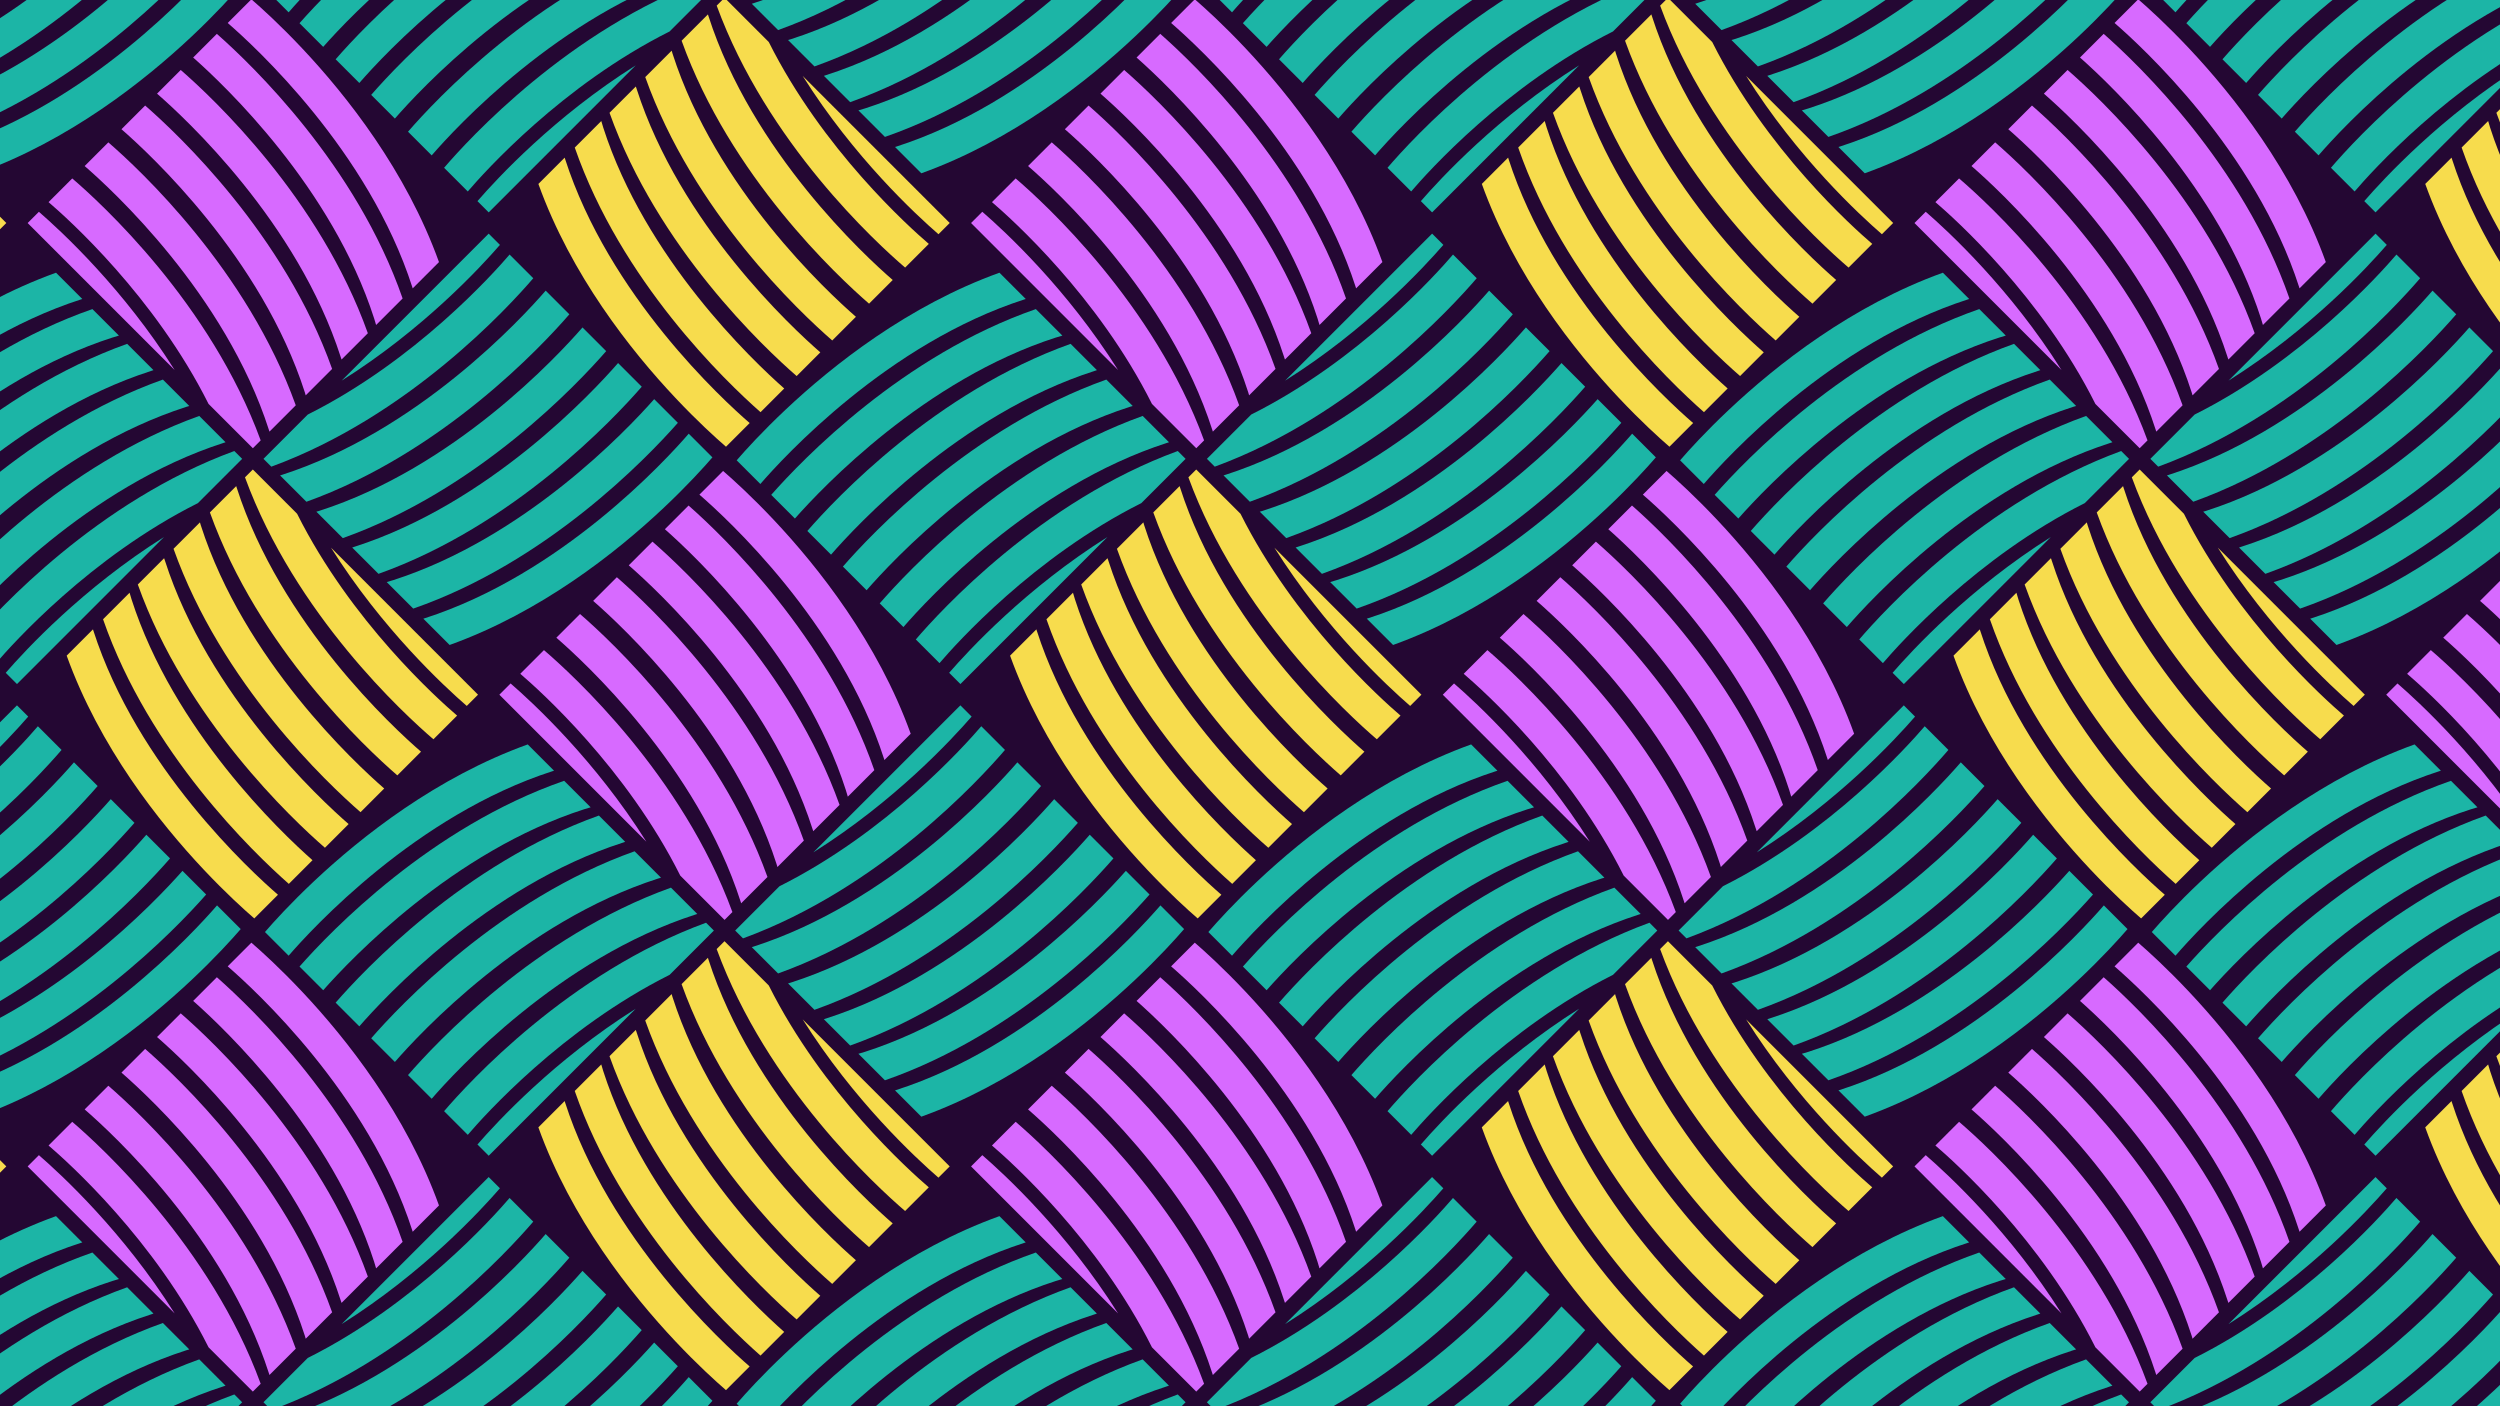
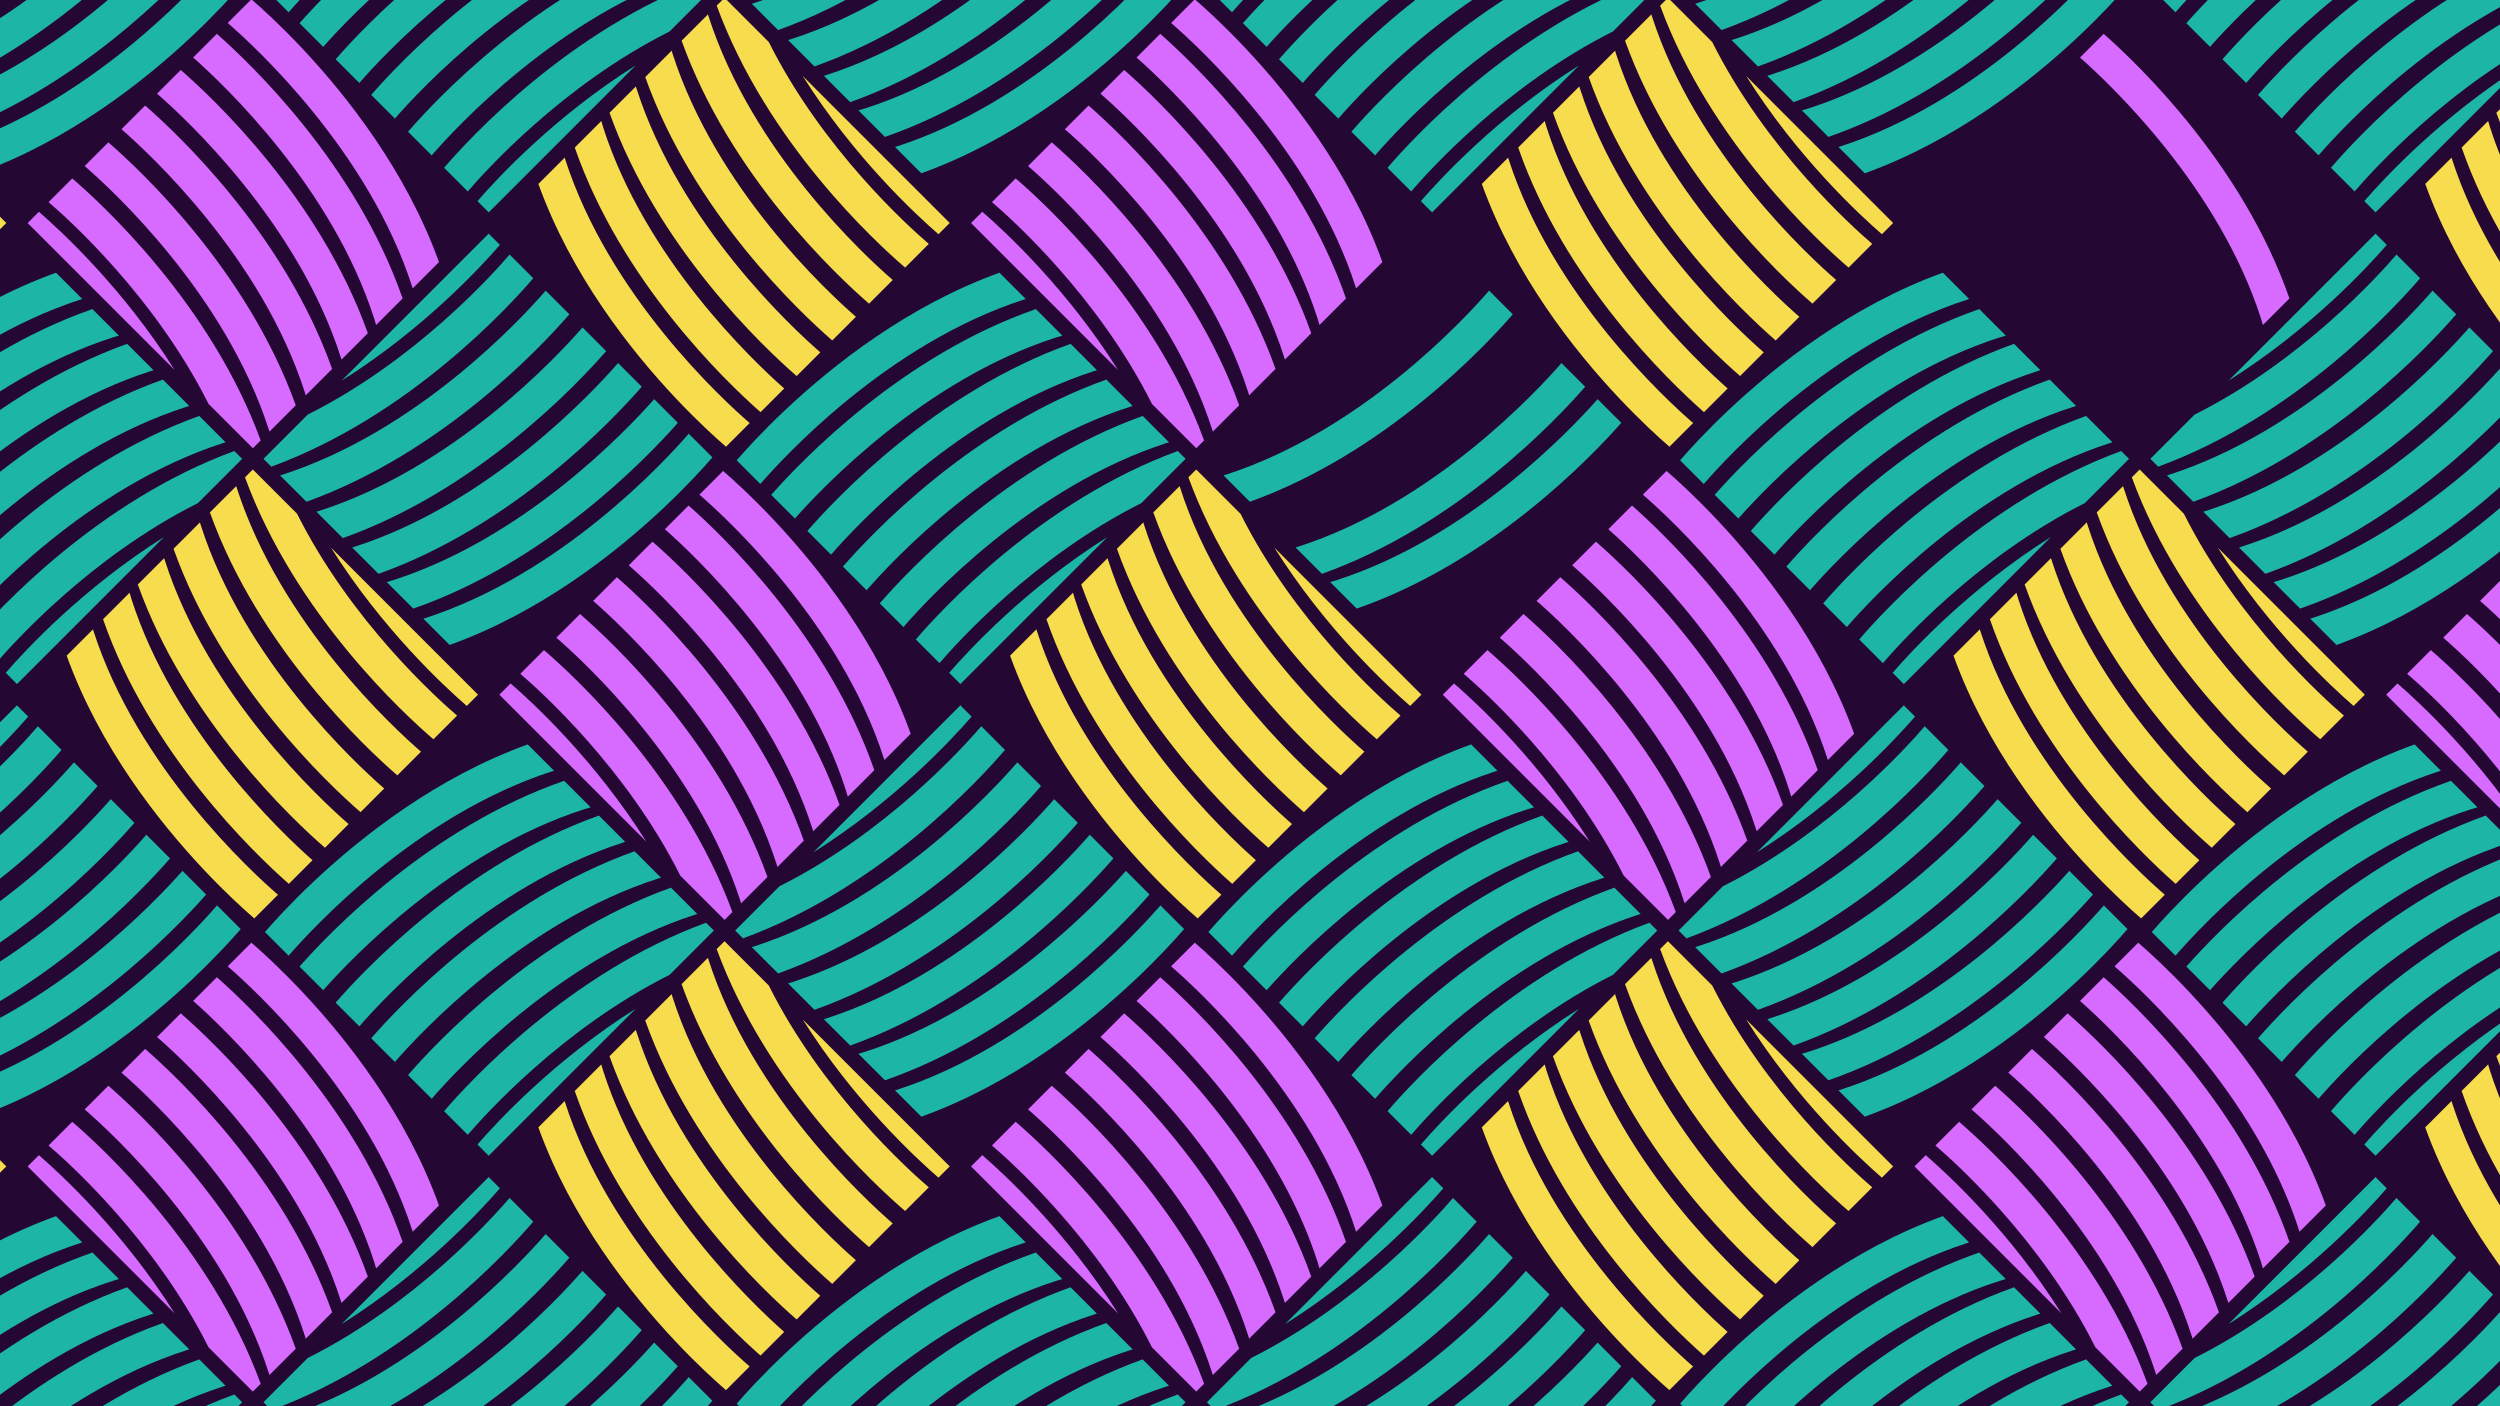
<svg xmlns="http://www.w3.org/2000/svg" width="1920" height="1080" viewBox="0 0 1920 1080" fill="none">
  <g clip-path="url(#a)">
    <path d="M1920 0H0v1080h1920V0Z" fill="#240733" />
    <path d="m1083.79 147.04 7.42 7.42c15.11-17.44 59.19-65.03 121.55-104.27l26.03-26.03c-82.48 41.3-142.2 107.91-155 122.88ZM1239.84-42.81l-7.64-7.64-2.26.66C1126.35-16.52 1047 69 1027.81 91.06l10.08 10.08c21.03-24.27 97.88-106.61 201.95-143.95ZM1184.47-98.17l-6.32-6.32-4.88 1.46C1072.55-70.68 994.49 11.38 972.74 36.01l9.54 9.54c21.67-24.91 98.47-106.73 202.18-143.71l.01-.01ZM1157.78-124.86l-7.74-7.74-.87.26C1044.23-98.63 963.89-10.97 946.22 9.47l8.34 8.34c24.05-27.29 100.75-107.1 203.23-142.67h-.01ZM1266.78-15.87l-6.73-6.73-1.25.4c-104.66 33.62-184.59 120.58-202.72 141.53l9.52 9.52c18.83-21.98 95.88-106.19 201.18-144.72ZM1211.91-70.74l-7.24-7.24-1.89.65c-103.71 33.31-183.38 119.31-202.3 141.06l9.13 9.13c21.92-25.17 98.7-106.77 202.29-143.61l.01.01Z" fill="#240733" />
    <path d="m1173.27-103.04 4.88-1.46-20.37-20.37C1055.3-89.3 978.61-9.49 954.55 17.8l18.19 18.19c21.74-24.62 99.81-106.68 200.53-139.04v.01Z" fill="#1CB5A6" />
    <path d="m1202.78-77.33 1.89-.65-20.2-20.2c-103.71 36.99-180.52 118.8-202.18 143.71l18.19 18.19c18.92-21.75 98.6-107.75 202.3-141.06v.01ZM1258.79-22.2l1.25-.4-20.21-20.21c-104.06 37.34-180.92 119.68-201.95 143.95l18.19 18.19c18.12-20.95 98.06-107.91 202.72-141.53Z" fill="#1CB5A6" />
    <path d="M1266.78-15.87c-105.31 38.52-182.35 122.74-201.18 144.72l18.19 18.19c12.8-14.97 72.52-81.58 155-122.88l34.01-34.01-6.02-6.02ZM1091.21 154.46l8.64 8.64 112.91-112.91c-62.36 39.24-106.44 86.83-121.55 104.27ZM1229.93-49.79l2.26-.66-20.29-20.29C1108.31-33.9 1031.53 47.7 1009.61 72.87l18.19 18.19c19.19-22.06 98.54-107.58 202.13-140.85ZM1149.16-132.35l.87-.26-20.2-20.2c-70.04 25.22-127.73 70.79-164.32 105.24-17.89 16.84-30.72 31-37.5 38.84L946.2 9.46c17.68-20.45 98.01-108.11 202.95-141.81h.01Z" fill="#1CB5A6" />
    <path d="m761.829 155.22-7.42 7.42c17.44 15.11 65.03 59.19 104.27 121.55l26.03 26.03c-41.3-82.48-107.91-142.2-122.88-155ZM951.68 311.27l7.64-7.64-.661-2.26C925.389 197.78 839.87 118.43 817.81 99.24l-10.081 10.08c24.27 21.03 106.611 97.88 143.951 201.95ZM1007.04 255.91l6.32-6.32-1.46-4.88C979.549 143.99 897.489 65.93 872.859 44.18l-9.54 9.54c24.91 21.67 106.73 98.47 143.711 202.18l.01.01ZM956.44 36.95c34.45 36.59 80.02 94.28 105.24 164.32l29.99-29.99L918.72-1.67 917.6-.55c7.84 6.78 22 19.61 38.84 37.5ZM1033.73 229.22l7.74-7.74-.26-.87C1007.5 115.67 919.84 35.33 899.4 17.66L891.06 26c27.29 24.05 107.1 100.75 142.67 203.23v-.01ZM924.74 338.21l6.729-6.73-.399-1.25c-33.62-104.66-120.581-184.59-141.531-202.72l-9.519 9.52c21.98 18.83 106.19 95.88 144.72 201.18ZM979.61 283.34l7.24-7.24-.65-1.89C952.89 170.5 866.89 90.83 845.14 71.91l-9.13 9.13c25.17 21.92 106.77 98.7 143.61 202.29l-.01.01Z" fill="#240733" />
    <path d="m1011.91 244.71 1.46 4.88 20.37-20.37C998.17 126.74 918.36 50.05 891.07 25.99l-18.19 18.19c24.62 21.74 106.68 99.81 139.04 200.53h-.01Z" fill="#D76AFF" />
    <path d="m986.199 274.22.65 1.89 20.201-20.2C970.059 152.2 888.249 75.39 863.339 53.73l-18.19 18.19c21.75 18.92 107.75 98.6 141.06 202.3h-.01ZM931.069 330.23l.4 1.25 20.21-20.21c-37.34-104.06-119.68-180.92-143.95-201.95l-18.19 18.19c20.95 18.12 107.91 98.06 141.53 202.72Z" fill="#D76AFF" />
    <path d="M924.739 338.21c-38.52-105.31-122.74-182.35-144.72-201.18l-18.19 18.19c14.97 12.8 81.58 72.52 122.88 155l34.01 34.01 6.02-6.02ZM754.409 162.64l-8.639 8.64 112.91 112.91c-39.241-62.36-86.831-106.44-104.271-121.55ZM958.66 301.37l.66 2.26 20.29-20.29C942.77 179.75 861.17 102.97 836 81.05l-18.19 18.19c22.06 19.19 107.58 98.54 140.85 202.13ZM1041.22 220.6l.26.87 20.2-20.2c-25.22-70.04-70.791-127.73-105.241-164.32-16.84-17.89-31-30.72-38.84-37.5l-18.19 18.19c20.45 17.68 108.111 98.01 141.811 202.95v.01Z" fill="#D76AFF" />
    <path d="m597.58 23.09 7.64 7.64 2.26-.66C711.07-3.2 790.42-88.72 809.61-110.78l-10.08-10.08C778.5-96.59 701.65-14.25 597.58 23.09ZM652.939 78.46l6.32 6.32 4.88-1.46c100.72-32.35 178.78-114.41 200.53-139.04l-9.54-9.54c-21.67 24.91-98.47 106.73-202.18 143.71l-.01.01ZM871.9 27.85c-36.59 34.45-94.28 80.02-164.32 105.24l29.99 29.99L910.52-9.87l-1.12-1.12c-6.78 7.84-19.61 22-37.5 38.84ZM679.64 105.15l7.74 7.74.87-.26C793.19 78.92 873.53-8.74 891.2-29.18l-8.34-8.34c-24.05 27.29-100.75 107.1-203.23 142.67h.01ZM570.64-3.85l6.73 6.73 1.25-.4C683.28-31.14 763.21-118.1 781.34-139.05l-9.52-9.52C752.99-126.59 675.94-42.38 570.64-3.85ZM625.51 51.02l7.24 7.24 1.89-.65C738.35 24.3 818.02-61.7 836.94-83.45l-9.13-9.13c-21.92 25.17-98.7 106.77-202.29 143.61l-.01-.01Z" fill="#240733" />
    <path d="m664.14 83.32-4.88 1.46 20.37 20.37C782.11 69.58 858.8-10.23 882.86-37.52l-18.19-18.19C842.93-31.09 764.86 50.97 664.14 83.33v-.01Z" fill="#1CB5A6" />
    <path d="m634.629 57.61-1.89.65 20.2 20.2c103.71-36.99 180.52-118.8 202.18-143.71l-18.19-18.19c-18.92 21.75-98.6 107.75-202.3 141.06v-.01ZM578.619 2.49l-1.25.4 20.21 20.21c104.06-37.34 180.92-119.68 201.95-143.95l-18.19-18.19c-18.12 20.95-98.06 107.91-202.72 141.53Z" fill="#1CB5A6" />
    <path d="m607.48 30.08-2.26.66 20.29 20.29C729.1 14.19 805.88-67.41 827.8-92.58l-18.19-18.19C790.42-88.71 711.07-3.19 607.48 30.08ZM688.25 112.63l-.87.26 20.2 20.2C777.62 107.87 835.31 62.3 871.9 27.85c17.89-16.84 30.72-31 37.5-38.84l-18.19-18.19C873.53-8.73 793.2 78.93 688.26 112.63h-.01Z" fill="#1CB5A6" />
    <path d="m1075.59 549.58 7.42-7.42c-17.44-15.11-65.03-59.19-104.27-121.55l-26.03-26.03c41.3 82.48 107.91 142.2 122.88 155ZM885.74 393.53l-7.64 7.64.66 2.26c33.27 103.59 118.79 182.94 140.85 202.13l10.08-10.08c-24.27-21.03-106.61-97.88-143.95-201.95ZM830.38 448.9l-6.32 6.32 1.46 4.88c32.35 100.72 114.41 178.78 139.04 200.53l9.54-9.54c-24.91-21.67-106.73-98.47-143.71-202.18l-.01-.01ZM880.98 667.85c-34.45-36.59-80.02-94.28-105.24-164.32l-29.99 29.99L918.7 706.47l1.12-1.12c-7.84-6.78-22-19.61-38.84-37.5ZM803.68 475.59l-7.74 7.74.26.87c33.71 104.94 121.37 185.28 141.81 202.95l8.34-8.34c-27.29-24.05-107.1-100.75-142.67-203.23v.01ZM912.68 366.59l-6.73 6.73.4 1.25c33.62 104.66 120.58 184.59 141.53 202.72l9.52-9.52c-21.98-18.83-106.19-95.88-144.72-201.18ZM857.81 421.46l-7.24 7.24.65 1.89c33.31 103.71 119.31 183.38 141.06 202.3l9.13-9.13c-25.17-21.92-106.77-98.7-143.61-202.29l.01-.01Z" fill="#240733" />
    <path d="m825.51 460.1-1.46-4.88-20.37 20.37c35.57 102.48 115.38 179.17 142.67 203.23l18.19-18.19c-24.62-21.74-106.68-99.81-139.04-200.53h.01Z" fill="#F7DC4D" />
    <path d="m851.22 430.59-.65-1.89-20.2 20.2c36.99 103.71 118.8 180.52 143.71 202.18l18.19-18.19c-21.75-18.92-107.75-98.6-141.06-202.3h.01ZM906.341 374.58l-.401-1.25-20.21 20.21c37.34 104.06 119.68 180.92 143.95 201.95l18.19-18.19c-20.95-18.12-107.909-98.06-141.529-202.72Z" fill="#F7DC4D" />
    <path d="M912.68 366.59c38.52 105.31 122.74 182.35 144.72 201.18l18.19-18.19c-14.97-12.8-81.58-72.52-122.88-155l-34.01-34.01-6.02 6.02ZM1083.01 542.16l8.64-8.64-112.91-112.91c39.24 62.36 86.83 106.44 104.27 121.55ZM878.75 403.44l-.66-2.26-20.29 20.29c36.84 103.59 118.44 180.37 143.61 202.29l18.19-18.19c-22.06-19.19-107.58-98.54-140.85-202.13ZM796.2 484.21l-.26-.87-20.2 20.2c25.22 70.04 70.79 127.73 105.24 164.32 16.84 17.89 31 30.72 38.84 37.5l18.19-18.19c-20.45-17.68-108.11-98.01-141.81-202.95v-.01Z" fill="#F7DC4D" />
    <path d="m1083.79 871.56 7.42 7.42c15.11-17.44 59.19-65.03 121.55-104.27l26.03-26.03c-82.48 41.3-142.2 107.91-155 122.88ZM1239.84 681.71l-7.64-7.64-2.26.66C1126.35 708 1047 793.52 1027.81 815.58l10.08 10.08c21.03-24.27 97.88-106.61 201.95-143.95ZM1184.47 626.35l-6.32-6.32-4.88 1.46c-100.72 32.35-178.78 114.41-200.53 139.04l9.54 9.54c21.67-24.91 98.47-106.73 202.18-143.71l.01-.01ZM965.52 676.95c36.59-34.45 94.28-80.02 164.32-105.24l-29.99-29.99L926.9 714.67l1.12 1.12c6.78-7.84 19.61-22 37.5-38.84ZM1157.78 599.66l-7.74-7.74-.87.26c-104.94 33.71-185.279 121.37-202.949 141.81l8.34 8.34c24.05-27.29 100.749-107.1 203.229-142.67h-.01ZM1266.78 708.65l-6.73-6.73-1.25.4c-104.66 33.62-184.59 120.58-202.72 141.53l9.52 9.52c18.83-21.98 95.88-106.19 201.18-144.72ZM1211.91 653.78l-7.24-7.24-1.89.65c-103.71 33.31-183.38 119.31-202.3 141.06l9.13 9.13c21.92-25.17 98.7-106.77 202.29-143.61l.01.01Z" fill="#240733" />
    <path d="m1173.27 621.48 4.88-1.46-20.37-20.37c-102.48 35.57-179.169 115.38-203.229 142.67l18.19 18.19c21.74-24.62 99.809-106.68 200.529-139.04v.01Z" fill="#1CB5A6" />
    <path d="m1202.78 647.19 1.89-.65-20.2-20.2c-103.71 36.99-180.52 118.8-202.18 143.71l18.19 18.19c18.92-21.75 98.6-107.75 202.3-141.06v.01ZM1258.79 702.32l1.25-.4-20.21-20.21c-104.06 37.34-180.92 119.68-201.95 143.95l18.19 18.19c18.12-20.95 98.06-107.91 202.72-141.53Z" fill="#1CB5A6" />
    <path d="M1266.78 708.65c-105.31 38.52-182.35 122.74-201.18 144.72l18.19 18.19c12.8-14.97 72.52-81.58 155-122.88l34.01-34.01-6.02-6.02ZM1091.21 878.98l8.64 8.64 112.91-112.91c-62.36 39.24-106.44 86.83-121.55 104.27ZM1229.93 674.73l2.26-.66-20.29-20.29c-103.59 36.84-180.37 118.44-202.29 143.61l18.19 18.19c19.19-22.06 98.54-107.58 202.13-140.85ZM1149.16 592.17l.87-.26-20.2-20.2c-70.04 25.22-127.73 70.79-164.319 105.24-17.89 16.84-30.72 31-37.5 38.84l18.19 18.19c17.68-20.45 98.009-108.11 202.949-141.81h.01Z" fill="#1CB5A6" />
    <path d="m761.829 879.74-7.42 7.42c17.44 15.11 65.03 59.19 104.27 121.55l26.03 26.03c-41.3-82.48-107.91-142.2-122.88-155ZM951.68 1035.79l7.64-7.64-.661-2.26C925.389 922.3 839.87 842.95 817.81 823.76l-10.081 10.08c24.27 21.03 106.611 97.88 143.951 201.95ZM1007.04 980.43l6.32-6.32-1.46-4.88C979.549 868.51 897.489 790.45 872.859 768.7l-9.54 9.54c24.91 21.67 106.73 98.47 143.711 202.18l.01.01ZM956.44 761.47c34.45 36.59 80.02 94.28 105.24 164.32l29.99-29.99-172.95-172.95-1.12 1.12c7.84 6.78 22 19.61 38.84 37.5ZM1033.73 953.73l7.74-7.74-.26-.87C1007.5 840.18 919.84 759.84 899.4 742.17l-8.34 8.34c27.29 24.05 107.1 100.75 142.67 203.23v-.01ZM924.74 1062.73l6.729-6.73-.399-1.25c-33.62-104.66-120.581-184.59-141.531-202.72l-9.519 9.52c21.98 18.83 106.19 95.88 144.72 201.18ZM979.61 1007.86l7.24-7.24-.65-1.89c-33.31-103.71-119.31-183.38-141.06-202.3l-9.13 9.13c25.17 21.92 106.77 98.7 143.61 202.29l-.01.01Z" fill="#240733" />
    <path d="m1011.91 969.23 1.46 4.88 20.37-20.37c-35.57-102.48-115.38-179.17-142.67-203.23l-18.19 18.19c24.62 21.74 106.68 99.81 139.04 200.53h-.01Z" fill="#D76AFF" />
    <path d="m986.199 998.74.65 1.89 20.201-20.2c-36.991-103.71-118.801-180.52-143.711-202.18l-18.19 18.19c21.75 18.92 107.75 98.6 141.06 202.3h-.01ZM931.069 1054.75l.4 1.25 20.21-20.21c-37.34-104.06-119.68-180.92-143.95-201.95l-18.19 18.19c20.95 18.12 107.91 98.06 141.53 202.72Z" fill="#D76AFF" />
    <path d="M924.739 1062.73c-38.52-105.31-122.74-182.35-144.72-201.18l-18.19 18.19c14.97 12.8 81.58 72.52 122.88 155l34.01 34.01 6.02-6.02ZM754.409 887.16l-8.639 8.64 112.91 112.91c-39.241-62.36-86.831-106.44-104.271-121.55ZM958.66 1025.89l.66 2.26 20.29-20.29C942.77 904.27 861.17 827.49 836 805.57l-18.19 18.19c22.06 19.19 107.58 98.54 140.85 202.13ZM1041.22 945.12l.26.87 20.2-20.2c-25.22-70.04-70.791-127.73-105.241-164.32-16.84-17.89-31-30.72-38.84-37.5l-18.19 18.19c20.45 17.68 108.111 98.01 141.811 202.95v.01Z" fill="#D76AFF" />
    <path d="m753.63 557.76-7.42-7.42c-15.11 17.44-59.19 65.03-121.55 104.27l-26.03 26.03c82.48-41.3 142.2-107.91 155-122.88ZM597.58 747.61l7.64 7.64 2.26-.66c103.59-33.27 182.94-118.79 202.13-140.85l-10.08-10.08c-21.03 24.27-97.88 106.61-201.95 143.95ZM652.94 802.98l6.32 6.32 4.88-1.46c100.72-32.35 178.78-114.41 200.53-139.04l-9.54-9.54c-21.67 24.91-98.47 106.73-202.18 143.71l-.01.01ZM871.9 752.37c-36.59 34.45-94.28 80.02-164.32 105.24l29.99 29.99 172.95-172.95-1.12-1.12c-6.78 7.84-19.61 22-37.5 38.84ZM679.64 829.67l7.74 7.74.87-.26c104.94-33.71 185.28-121.37 202.95-141.81l-8.34-8.34c-24.05 27.29-100.75 107.1-203.23 142.67h.01ZM570.641 720.67l6.73 6.73 1.25-.4c104.66-33.62 184.59-120.58 202.72-141.53l-9.52-9.52c-18.83 21.98-95.88 106.19-201.18 144.72ZM625.51 775.54l7.24 7.24 1.89-.65c103.71-33.31 183.38-119.31 202.3-141.06l-9.13-9.13c-21.92 25.17-98.7 106.77-202.29 143.61l-.01-.01Z" fill="#240733" />
    <path d="m664.14 807.84-4.88 1.46 20.37 20.37C782.11 794.1 858.8 714.29 882.86 687l-18.19-18.19c-21.74 24.62-99.81 106.68-200.53 139.04v-.01Z" fill="#1CB5A6" />
    <path d="m634.63 782.13-1.89.65 20.2 20.2c103.71-36.99 180.52-118.8 202.18-143.71l-18.19-18.19c-18.92 21.75-98.6 107.75-202.3 141.06v-.01ZM578.62 727.01l-1.25.4 20.21 20.21c104.06-37.34 180.92-119.68 201.95-143.95l-18.19-18.19c-18.12 20.95-98.06 107.91-202.72 141.53Z" fill="#1CB5A6" />
    <path d="M570.64 720.67c105.31-38.52 182.35-122.74 201.18-144.72l-18.19-18.19c-12.8 14.97-72.52 81.58-155 122.88l-34.01 34.01 6.02 6.02ZM746.21 550.34l-8.64-8.64-112.91 112.91c62.36-39.24 106.44-86.83 121.55-104.27ZM607.48 754.6l-2.26.66 20.29 20.29C729.1 738.71 805.88 657.11 827.8 631.94l-18.19-18.19c-19.19 22.06-98.54 107.58-202.13 140.85ZM688.25 837.15l-.87.26 20.2 20.2c70.04-25.22 127.73-70.79 164.32-105.24 17.89-16.84 30.72-31 37.5-38.84l-18.19-18.19c-17.68 20.45-98.01 108.11-202.95 141.81h-.01Z" fill="#1CB5A6" />
    <path d="m1800.14 549.58 7.42-7.42c-17.44-15.11-65.03-59.19-104.27-121.55l-26.03-26.03c41.3 82.48 107.91 142.2 122.88 155ZM1610.29 393.53l-7.64 7.64.66 2.26c33.27 103.59 118.79 182.94 140.85 202.13l10.08-10.08c-24.27-21.03-106.61-97.88-143.95-201.95ZM1554.93 448.9l-6.32 6.32 1.46 4.88c32.35 100.72 114.41 178.78 139.04 200.53l9.54-9.54c-24.91-21.67-106.73-98.47-143.71-202.18l-.01-.01ZM1605.53 667.85c-34.45-36.59-80.02-94.28-105.24-164.32l-29.99 29.99 172.95 172.95 1.12-1.12c-7.84-6.78-22-19.61-38.84-37.5ZM1528.23 475.59l-7.74 7.74.26.87c33.71 104.94 121.37 185.28 141.81 202.95l8.34-8.34c-27.29-24.05-107.1-100.75-142.67-203.23v.01ZM1637.23 366.59l-6.73 6.73.4 1.25c33.62 104.66 120.58 184.59 141.53 202.72l9.52-9.52c-21.98-18.83-106.19-95.88-144.72-201.18ZM1582.36 421.46l-7.24 7.24.65 1.89c33.31 103.71 119.31 183.38 141.06 202.3l9.13-9.13c-25.17-21.92-106.77-98.7-143.61-202.29l.01-.01Z" fill="#240733" />
    <path d="m1550.06 460.1-1.46-4.88-20.37 20.37c35.57 102.48 115.38 179.17 142.67 203.23l18.19-18.19c-24.62-21.74-106.68-99.81-139.04-200.53h.01Z" fill="#F7DC4D" />
    <path d="m1575.77 430.59-.65-1.89-20.2 20.2c36.99 103.71 118.8 180.52 143.71 202.18l18.19-18.19c-21.75-18.92-107.75-98.6-141.06-202.3h.01ZM1630.9 374.58l-.4-1.25-20.21 20.21c37.34 104.06 119.68 180.92 143.95 201.95l18.19-18.19c-20.95-18.12-107.91-98.06-141.53-202.72Z" fill="#F7DC4D" />
    <path d="M1637.23 366.59c38.52 105.31 122.74 182.35 144.72 201.18l18.19-18.19c-14.97-12.8-81.58-72.52-122.88-155l-34.01-34.01-6.02 6.02ZM1807.56 542.16l8.64-8.64-112.91-112.91c39.24 62.36 86.83 106.44 104.27 121.55ZM1603.31 403.44l-.66-2.26-20.29 20.29c36.84 103.59 118.44 180.37 143.61 202.29l18.19-18.19c-22.06-19.19-107.58-98.54-140.85-202.13ZM1520.75 484.21l-.26-.87-20.2 20.2c25.22 70.04 70.79 127.73 105.24 164.32 16.84 17.89 31 30.72 38.84 37.5l18.19-18.19c-20.45-17.68-108.11-98.01-141.81-202.95v-.01Z" fill="#F7DC4D" />
    <path d="m1808.34 871.56 7.42 7.42c15.11-17.44 59.19-65.03 121.55-104.27l26.03-26.03c-82.48 41.3-142.2 107.91-155 122.88ZM1964.39 681.71l-7.64-7.64-2.26.66C1850.9 708 1771.55 793.52 1752.36 815.58l10.08 10.08c21.03-24.27 97.88-106.61 201.95-143.95ZM1909.03 626.35l-6.32-6.32-4.88 1.46c-100.72 32.35-178.78 114.41-200.53 139.04l9.54 9.54c21.67-24.91 98.47-106.73 202.18-143.71l.01-.01ZM1690.07 676.95c36.59-34.45 94.28-80.02 164.32-105.24l-29.99-29.99-172.95 172.95 1.12 1.12c6.78-7.84 19.61-22 37.5-38.84ZM1882.33 599.66l-7.74-7.74-.87.26c-104.94 33.71-185.28 121.37-202.95 141.81l8.34 8.34c24.05-27.29 100.75-107.1 203.23-142.67h-.01ZM1991.33 708.65l-6.73-6.73-1.25.4c-104.66 33.62-184.59 120.58-202.72 141.53l9.52 9.52c18.83-21.98 95.88-106.19 201.18-144.72ZM1936.46 653.78l-7.24-7.24-1.89.65c-103.71 33.31-183.38 119.31-202.3 141.06l9.13 9.13c21.92-25.17 98.7-106.77 202.29-143.61l.01.01Z" fill="#240733" />
    <path d="m1897.82 621.48 4.88-1.46-20.37-20.37c-102.48 35.57-179.17 115.38-203.23 142.67l18.19 18.19c21.74-24.62 99.81-106.68 200.53-139.04v.01Z" fill="#1CB5A6" />
    <path d="m1927.34 647.19 1.89-.65-20.2-20.2c-103.71 36.99-180.52 118.8-202.18 143.71l18.19 18.19c18.92-21.75 98.6-107.75 202.3-141.06v.01ZM1983.35 702.32l1.25-.4-20.21-20.21c-104.06 37.34-180.92 119.68-201.95 143.95l18.19 18.19c18.12-20.95 98.06-107.91 202.72-141.53Z" fill="#1CB5A6" />
    <path d="M1991.33 708.65c-105.31 38.52-182.35 122.74-201.18 144.72l18.19 18.19c12.8-14.97 72.52-81.58 155-122.88l34.01-34.01-6.02-6.02ZM1815.76 878.98l8.64 8.64 112.91-112.91c-62.36 39.24-106.44 86.83-121.55 104.27ZM1954.48 674.73l2.26-.66-20.29-20.29c-103.59 36.84-180.37 118.44-202.29 143.61l18.19 18.19c19.19-22.06 98.54-107.58 202.13-140.85ZM1873.72 592.17l.87-.26-20.2-20.2c-70.04 25.22-127.73 70.79-164.32 105.24-17.89 16.84-30.72 31-37.5 38.84l18.19 18.19c17.68-20.45 98.01-108.11 202.95-141.81h.01Z" fill="#1CB5A6" />
    <path d="m1486.38 879.74-7.42 7.42c17.44 15.11 65.03 59.19 104.27 121.55l26.03 26.03c-41.3-82.48-107.91-142.2-122.88-155ZM1676.23 1035.79l7.64-7.64-.66-2.26c-33.27-103.59-118.79-182.94-140.85-202.13l-10.08 10.08c24.27 21.03 106.61 97.88 143.95 201.95ZM1731.59 980.43l6.32-6.32-1.46-4.88c-32.35-100.72-114.41-178.78-139.04-200.53l-9.54 9.54c24.91 21.67 106.73 98.47 143.71 202.18l.01.01ZM1680.99 761.47c34.45 36.59 80.02 94.28 105.24 164.32l29.99-29.99-172.95-172.95-1.12 1.12c7.84 6.78 22 19.61 38.84 37.5ZM1758.29 953.73l7.74-7.74-.26-.87c-33.71-104.94-121.37-185.28-141.81-202.95l-8.34 8.34c27.29 24.05 107.1 100.75 142.67 203.23v-.01ZM1649.29 1062.73l6.73-6.73-.4-1.25c-33.62-104.66-120.58-184.59-141.53-202.72l-9.52 9.52c21.98 18.83 106.19 95.88 144.72 201.18ZM1704.16 1007.86l7.24-7.24-.65-1.89c-33.31-103.71-119.31-183.38-141.06-202.3l-9.13 9.13c25.17 21.92 106.77 98.7 143.61 202.29l-.01.01Z" fill="#240733" />
    <path d="m1736.46 969.23 1.46 4.88 20.37-20.37c-35.57-102.48-115.38-179.17-142.67-203.23l-18.19 18.19c24.62 21.74 106.68 99.81 139.04 200.53h-.01Z" fill="#D76AFF" />
    <path d="m1710.75 998.74.65 1.89 20.2-20.2c-36.99-103.71-118.8-180.52-143.71-202.18l-18.19 18.19c21.75 18.92 107.75 98.6 141.06 202.3h-.01ZM1655.62 1054.75l.4 1.25 20.21-20.21c-37.34-104.06-119.68-180.92-143.95-201.95l-18.19 18.19c20.95 18.12 107.91 98.06 141.53 202.72Z" fill="#D76AFF" />
    <path d="M1649.29 1062.73c-38.52-105.31-122.74-182.35-144.72-201.18l-18.19 18.19c14.97 12.8 81.58 72.52 122.88 155l34.01 34.01 6.02-6.02ZM1478.96 887.16l-8.64 8.64 112.91 112.91c-39.24-62.36-86.83-106.44-104.27-121.55ZM1683.21 1025.89l.66 2.26 20.29-20.29c-36.84-103.59-118.44-180.37-143.61-202.29l-18.19 18.19c22.06 19.19 107.58 98.54 140.85 202.13ZM1765.77 945.12l.26.87 20.2-20.2c-25.22-70.04-70.79-127.73-105.24-164.32-16.84-17.89-31-30.72-38.84-37.5l-18.19 18.19c20.45 17.68 108.11 98.01 141.81 202.95v.01Z" fill="#D76AFF" />
    <path d="m1478.18 557.76-7.42-7.42c-15.11 17.44-59.19 65.03-121.55 104.27l-26.03 26.03c82.48-41.3 142.2-107.91 155-122.88ZM1322.13 747.61l7.64 7.64 2.26-.66c103.59-33.27 182.94-118.79 202.13-140.85l-10.08-10.08c-21.03 24.27-97.88 106.61-201.95 143.95ZM1377.49 802.98l6.32 6.32 4.88-1.46c100.72-32.35 178.78-114.41 200.53-139.04l-9.54-9.54c-21.67 24.91-98.47 106.73-202.18 143.71l-.01.01ZM1596.45 752.37c-36.59 34.45-94.28 80.02-164.32 105.24l29.99 29.99 172.95-172.95-1.12-1.12c-6.78 7.84-19.61 22-37.5 38.84ZM1404.19 829.67l7.74 7.74.87-.26c104.94-33.71 185.28-121.37 202.95-141.81l-8.34-8.34c-24.05 27.29-100.75 107.1-203.23 142.67h.01ZM1295.19 720.67l6.73 6.73 1.25-.4c104.66-33.62 184.59-120.58 202.72-141.53l-9.52-9.52c-18.83 21.98-95.88 106.19-201.18 144.72ZM1350.06 775.54l7.24 7.24 1.89-.65c103.71-33.31 183.38-119.31 202.3-141.06l-9.13-9.13c-21.92 25.17-98.7 106.77-202.29 143.61l-.01-.01Z" fill="#240733" />
    <path d="m1388.7 807.84-4.88 1.46 20.37 20.37c102.48-35.57 179.17-115.38 203.23-142.67l-18.19-18.19c-21.74 24.62-99.81 106.68-200.53 139.04v-.01Z" fill="#1CB5A6" />
    <path d="m1359.18 782.13-1.89.65 20.2 20.2c103.71-36.99 180.52-118.8 202.18-143.71l-18.19-18.19c-18.92 21.75-98.6 107.75-202.3 141.06v-.01ZM1303.17 727.01l-1.25.4 20.21 20.21c104.06-37.34 180.92-119.68 201.95-143.95l-18.19-18.19c-18.12 20.95-98.06 107.91-202.72 141.53Z" fill="#1CB5A6" />
    <path d="M1295.19 720.67c105.31-38.52 182.35-122.74 201.18-144.72l-18.19-18.19c-12.8 14.97-72.52 81.58-155 122.88l-34.01 34.01 6.02 6.02ZM1470.76 550.34l-8.64-8.64-112.91 112.91c62.36-39.24 106.44-86.83 121.55-104.27ZM1332.04 754.6l-2.26.66 20.29 20.29c103.59-36.84 180.37-118.44 202.29-143.61l-18.19-18.19c-19.19 22.06-98.54 107.58-202.13 140.85ZM1412.8 837.15l-.87.26 20.2 20.2c70.04-25.22 127.73-70.79 164.32-105.24 17.89-16.84 30.72-31 37.5-38.84l-18.19-18.19c-17.68 20.45-98.01 108.11-202.95 141.81h-.01Z" fill="#1CB5A6" />
    <path d="m351.06 549.58 7.42-7.42c-17.44-15.11-65.03-59.19-104.27-121.55l-26.03-26.03c41.3 82.48 107.91 142.2 122.88 155ZM161.2 393.53l-7.64 7.64.66 2.26c33.27 103.59 118.79 182.94 140.85 202.13l10.08-10.08c-24.27-21.03-106.61-97.88-143.95-201.95ZM105.84 448.9l-6.32 6.32 1.46 4.88c32.35 100.72 114.41 178.78 139.04 200.53l9.54-9.54c-24.91-21.67-106.73-98.47-143.71-202.18l-.01-.01ZM156.44 667.85c-34.45-36.59-80.02-94.28-105.24-164.32l-29.99 29.99 172.95 172.95 1.12-1.12c-7.84-6.78-22-19.61-38.84-37.5ZM79.15 475.59l-7.74 7.74.26.87c33.71 104.94 121.37 185.28 141.81 202.95l8.34-8.34c-27.29-24.05-107.1-100.75-142.67-203.23v.01ZM188.15 366.59l-6.73 6.73.4 1.25c33.62 104.66 120.58 184.59 141.53 202.72l9.52-9.52c-21.98-18.83-106.19-95.88-144.72-201.18ZM133.27 421.46l-7.24 7.24.65 1.89c33.31 103.71 119.31 183.38 141.06 202.3l9.13-9.13c-25.17-21.92-106.77-98.7-143.61-202.29l.01-.01Z" fill="#240733" />
    <path d="m100.97 460.1-1.46-4.88-20.37 20.37c35.57 102.48 115.38 179.17 142.67 203.23L240 660.63c-24.62-21.74-106.68-99.81-139.04-200.53h.01Z" fill="#F7DC4D" />
    <path d="m126.69 430.59-.65-1.89-20.2 20.2c36.99 103.71 118.8 180.52 143.71 202.18l18.19-18.19c-21.75-18.92-107.75-98.6-141.06-202.3h.01ZM181.81 374.58l-.4-1.25-20.21 20.21c37.34 104.06 119.68 180.92 143.95 201.95l18.19-18.19c-20.95-18.12-107.91-98.06-141.53-202.72Z" fill="#F7DC4D" />
    <path d="M188.15 366.59c38.52 105.31 122.74 182.35 144.72 201.18l18.19-18.19c-14.97-12.8-81.58-72.52-122.88-155l-34.01-34.01-6.02 6.02ZM358.48 542.16l8.64-8.64-112.91-112.91c39.24 62.36 86.83 106.44 104.27 121.55ZM154.22 403.44l-.66-2.26-20.29 20.29c36.84 103.59 118.44 180.37 143.61 202.29l18.19-18.19c-22.06-19.19-107.58-98.54-140.85-202.13ZM71.67 484.21l-.26-.87-20.2 20.2C76.43 573.58 122 631.27 156.45 667.86c16.84 17.89 31 30.72 38.84 37.5l18.19-18.19c-20.45-17.68-108.11-98.01-141.81-202.95v-.01Z" fill="#F7DC4D" />
    <path d="m359.25 871.56 7.42 7.42c15.11-17.44 59.19-65.03 121.55-104.27l26.03-26.03c-82.48 41.3-142.2 107.91-155 122.88ZM515.301 681.71l-7.64-7.64-2.26.66c-103.59 33.27-182.94 118.79-202.13 140.85l10.08 10.08c21.03-24.27 97.88-106.61 201.95-143.95ZM459.94 626.35l-6.32-6.32-4.88 1.46C348.02 653.84 269.96 735.9 248.21 760.53l9.54 9.54c21.67-24.91 98.47-106.73 202.18-143.71l.01-.01ZM240.98 676.95c36.59-34.45 94.28-80.02 164.32-105.24l-29.99-29.99-172.95 172.95 1.12 1.12c6.78-7.84 19.61-22 37.5-38.84ZM433.25 599.66l-7.74-7.74-.87.26C319.7 625.89 239.36 713.55 221.69 733.99l8.34 8.34c24.05-27.29 100.75-107.1 203.23-142.67h-.01ZM542.24 708.65l-6.73-6.73-1.25.4C429.6 735.94 349.67 822.9 331.54 843.85l9.52 9.52c18.83-21.98 95.88-106.19 201.18-144.72ZM487.37 653.78l-7.24-7.24-1.89.65C374.53 680.5 294.86 766.5 275.94 788.25l9.13 9.13c21.92-25.17 98.7-106.77 202.29-143.61l.01.01Z" fill="#240733" />
    <path d="m448.74 621.48 4.88-1.46-20.369-20.37c-102.48 35.57-179.17 115.38-203.23 142.67l18.19 18.19c21.74-24.62 99.809-106.68 200.529-139.04v.01Z" fill="#1CB5A6" />
    <path d="m478.251 647.19 1.89-.65-20.2-20.2c-103.71 36.99-180.52 118.8-202.18 143.71l18.19 18.19c18.92-21.75 98.6-107.75 202.3-141.06v.01ZM534.261 702.32l1.25-.4-20.21-20.21c-104.06 37.34-180.92 119.68-201.95 143.95l18.19 18.19c18.12-20.95 98.06-107.91 202.72-141.53Z" fill="#1CB5A6" />
    <path d="M542.241 708.65c-105.31 38.52-182.35 122.74-201.18 144.72l18.19 18.19c12.8-14.97 72.52-81.58 155-122.88l34.01-34.01-6.02-6.02ZM366.681 878.98l8.64 8.64 112.91-112.91c-62.36 39.24-106.44 86.83-121.55 104.27ZM505.4 674.73l2.26-.66-20.29-20.29C383.78 690.62 307 772.22 285.08 797.39l18.19 18.19C322.46 793.52 401.81 708 505.4 674.73ZM424.63 592.17l.87-.26-20.2-20.2c-70.04 25.22-127.73 70.79-164.32 105.24-17.89 16.84-30.72 31-37.5 38.84l18.19 18.19c17.68-20.45 98.01-108.11 202.95-141.81h.01Z" fill="#1CB5A6" />
    <path d="m37.29 879.74-7.42 7.42c17.44 15.11 65.03 59.19 104.27 121.55l26.03 26.03c-41.3-82.48-107.91-142.2-122.88-155ZM227.14 1035.79l7.64-7.64-.66-2.26C200.85 922.3 115.33 842.95 93.27 823.76l-10.08 10.08c24.27 21.03 106.61 97.88 143.95 201.95ZM282.51 980.43l6.32-6.32-1.46-4.88C255.02 868.51 172.96 790.45 148.33 768.7l-9.54 9.54c24.91 21.67 106.73 98.47 143.71 202.18l.01.01ZM231.91 761.47c34.45 36.59 80.02 94.28 105.24 164.32l29.99-29.99-172.95-172.95-1.12 1.12c7.84 6.78 22 19.61 38.84 37.5ZM309.2 953.73l7.74-7.74-.26-.87c-33.71-104.94-121.37-185.28-141.81-202.95l-8.34 8.34c27.29 24.05 107.1 100.75 142.67 203.23v-.01ZM200.2 1062.73l6.73-6.73-.4-1.25C172.91 950.09 85.95 870.16 65 852.03l-9.52 9.52c21.98 18.83 106.19 95.88 144.72 201.18ZM255.071 1007.86l7.24-7.24-.65-1.89c-33.31-103.71-119.31-183.38-141.06-202.3l-9.13 9.13c25.17 21.92 106.77 98.7 143.61 202.29l-.01.01Z" fill="#240733" />
    <path d="m287.381 969.23 1.46 4.88 20.37-20.37c-35.57-102.48-115.38-179.17-142.67-203.23l-18.19 18.19c24.62 21.74 106.68 99.81 139.04 200.53h-.01Z" fill="#D76AFF" />
    <path d="m261.66 998.74.65 1.89 20.2-20.2c-36.99-103.71-118.8-180.52-143.71-202.18l-18.19 18.19c21.75 18.92 107.75 98.6 141.06 202.3h-.01ZM206.541 1054.75l.4 1.25 20.21-20.21c-37.34-104.06-119.68-180.92-143.95-201.95l-18.19 18.19c20.95 18.12 107.91 98.06 141.53 202.72Z" fill="#D76AFF" />
    <path d="M200.2 1062.73C161.68 957.42 77.46 880.38 55.48 861.55l-18.19 18.19c14.97 12.8 81.58 72.52 122.88 155l34.01 34.01 6.02-6.02ZM29.87 887.16l-8.64 8.64 112.91 112.91C94.9 946.35 47.31 902.27 29.87 887.16ZM234.13 1025.89l.66 2.26 20.29-20.29c-36.84-103.59-118.44-180.37-143.61-202.29l-18.19 18.19c22.06 19.19 107.58 98.54 140.85 202.13ZM316.68 945.12l.26.87 20.2-20.2c-25.22-70.04-70.79-127.73-105.24-164.32-16.84-17.89-31-30.72-38.84-37.5l-18.19 18.19c20.45 17.68 108.11 98.01 141.81 202.95v.01Z" fill="#D76AFF" />
    <path d="m29.1 557.76-7.42-7.42C6.57 567.78-37.51 615.37-99.87 654.61l-26.03 26.03c82.48-41.3 142.2-107.91 155-122.88ZM-126.95 747.61l7.64 7.64 2.26-.66C-13.46 721.32 65.89 635.8 85.08 613.74L75 603.66c-21.03 24.27-97.88 106.61-201.95 143.95ZM-71.59 802.98l6.32 6.32 4.88-1.46C40.33 775.49 118.39 693.43 140.14 668.8l-9.54-9.54c-21.67 24.91-98.47 106.73-202.18 143.71l-.01.01ZM147.37 752.37c-36.59 34.45-94.28 80.02-164.32 105.24l29.99 29.99 172.95-172.95-1.12-1.12c-6.78 7.84-19.61 22-37.5 38.84ZM-44.9 829.67l7.74 7.74.87-.26c104.94-33.71 185.28-121.37 202.95-141.81l-8.34-8.34C134.27 714.29 57.57 794.1-44.91 829.67h.01ZM-153.9 720.67l6.73 6.73 1.25-.4C-41.26 693.38 38.67 606.42 56.8 585.47l-9.52-9.52C28.45 597.93-48.6 682.14-153.9 720.67ZM-99.02 775.54l7.24 7.24 1.89-.65c103.71-33.31 183.38-119.31 202.3-141.06l-9.13-9.13C81.36 657.11 4.58 738.71-99.01 775.55l-.01-.01Z" fill="#240733" />
    <path d="m-60.39 807.84-4.88 1.46 20.37 20.37C57.58 794.1 134.27 714.29 158.33 687l-18.19-18.19C118.4 693.43 40.33 775.49-60.39 807.85v-.01Z" fill="#1CB5A6" />
    <path d="m-89.9 782.13-1.89.65 20.2 20.2c103.71-36.99 180.52-118.8 202.18-143.71l-18.19-18.19C93.48 662.83 13.8 748.83-89.9 782.14v-.01ZM-145.91 727.01l-1.25.4 20.21 20.21C-22.89 710.28 53.97 627.94 75 603.67l-18.19-18.19c-18.12 20.95-98.06 107.91-202.72 141.53Z" fill="#1CB5A6" />
    <path d="M-153.9 720.67C-48.59 682.15 28.45 597.93 47.28 575.95l-18.19-18.19c-12.8 14.97-72.52 81.58-155 122.88l-34.01 34.01 6.02 6.02ZM21.67 550.34l-8.64-8.64-112.91 112.91c62.36-39.24 106.44-86.83 121.55-104.27ZM-117.05 754.6l-2.26.66 20.29 20.29C4.57 738.71 81.35 657.11 103.27 631.94l-18.19-18.19C65.89 635.81-13.46 721.33-117.05 754.6ZM-36.28 837.15l-.87.26 20.2 20.2c70.04-25.22 127.73-70.79 164.32-105.24 17.89-16.84 30.72-31 37.5-38.84l-18.19-18.19C149 715.79 68.67 803.45-36.27 837.15h-.01Z" fill="#1CB5A6" />
    <path d="m713.31 911.86 7.42-7.42c-17.44-15.11-65.03-59.19-104.27-121.55l-26.03-26.03c41.3 82.48 107.91 142.2 122.88 155ZM523.459 755.81l-7.64 7.64.66 2.26c33.27 103.59 118.79 182.94 140.85 202.13l10.08-10.08c-24.27-21.03-106.61-97.88-143.95-201.95ZM468.099 811.17l-6.32 6.32 1.46 4.88c32.35 100.72 114.41 178.78 139.04 200.53l9.54-9.54c-24.91-21.67-106.73-98.47-143.71-202.18l-.01-.01ZM518.7 1030.13c-34.45-36.59-80.02-94.28-105.24-164.32l-29.99 29.99 172.95 172.95 1.12-1.12c-7.84-6.78-22-19.61-38.84-37.5ZM441.41 837.87l-7.74 7.74.26.87c33.71 104.94 121.37 185.28 141.81 202.95l8.34-8.34c-27.29-24.05-107.1-100.75-142.67-203.23v.01ZM550.4 728.87l-6.73 6.73.4 1.25c33.62 104.66 120.58 184.59 141.53 202.72l9.52-9.52c-21.98-18.83-106.19-95.88-144.72-201.18ZM495.53 783.74l-7.24 7.24.65 1.89C522.25 896.58 608.25 976.25 630 995.17l9.13-9.13c-25.17-21.92-106.77-98.7-143.61-202.29l.01-.01Z" fill="#240733" />
    <path d="m463.229 822.38-1.46-4.88-20.37 20.37c35.57 102.48 115.38 179.17 142.67 203.23l18.19-18.19c-24.62-21.74-106.68-99.81-139.04-200.53h.01Z" fill="#F7DC4D" />
    <path d="m488.94 792.86-.65-1.89-20.2 20.2c36.99 103.71 118.8 180.52 143.71 202.18l18.19-18.19c-21.75-18.92-107.75-98.6-141.06-202.3h.01ZM544.07 736.85l-.4-1.25-20.21 20.21c37.34 104.06 119.68 180.92 143.95 201.95l18.19-18.19c-20.95-18.12-107.91-98.06-141.53-202.72Z" fill="#F7DC4D" />
    <path d="M550.399 728.87c38.52 105.31 122.74 182.35 144.72 201.18l18.19-18.19c-14.97-12.8-81.58-72.52-122.88-155l-34.01-34.01-6.02 6.02ZM720.73 904.44l8.64-8.64-112.91-112.91c39.24 62.36 86.83 106.44 104.27 121.55ZM516.479 765.72l-.66-2.26-20.29 20.29c36.84 103.59 118.44 180.37 143.61 202.29l18.19-18.19c-22.06-19.19-107.58-98.54-140.85-202.13ZM433.92 846.48l-.26-.87-20.2 20.2c25.22 70.04 70.79 127.73 105.24 164.32 16.84 17.89 31 30.72 38.84 37.5l18.19-18.19c-20.45-17.68-108.11-98.01-141.81-202.95v-.01Z" fill="#F7DC4D" />
    <path d="m877.56 1043.99-7.64-7.64-2.26.66c-103.59 33.27-182.94 118.79-202.13 140.85l10.08 10.08c21.03-24.27 97.88-106.61 201.95-143.95ZM822.2 988.63l-6.32-6.32-4.88 1.46c-100.72 32.35-178.78 114.41-200.53 139.04l9.54 9.54c21.67-24.91 98.47-106.73 202.18-143.71l.01-.01ZM603.24 1039.23c36.59-34.45 94.28-80.02 164.32-105.24L737.57 904l-172.95 172.95 1.12 1.12c6.78-7.84 19.61-22 37.5-38.84ZM795.5 961.93l-7.74-7.74-.87.26c-104.94 33.71-185.28 121.37-202.95 141.81l8.34 8.34c24.05-27.29 100.75-107.1 203.23-142.67h-.01ZM904.5 1070.93l-6.73-6.73-1.25.4c-104.66 33.62-184.59 120.58-202.72 141.53l9.52 9.52c18.83-21.98 95.88-106.19 201.18-144.72ZM849.63 1016.06l-7.24-7.24-1.89.65c-103.71 33.31-183.38 119.31-202.3 141.06l9.13 9.13c21.92-25.17 98.7-106.77 202.29-143.61l.01.01Z" fill="#240733" />
    <path d="m811 983.76 4.88-1.46-20.37-20.37c-102.48 35.57-179.17 115.38-203.23 142.67l18.19 18.19c21.74-24.62 99.81-106.68 200.53-139.04v.01Z" fill="#1CB5A6" />
    <path d="m840.51 1009.47 1.891-.65-20.2-20.2c-103.71 36.99-180.52 118.8-202.18 143.71l18.19 18.19c18.92-21.75 98.6-107.75 202.299-141.06v.01ZM896.52 1064.6l1.25-.4-20.21-20.21c-104.06 37.34-180.92 119.68-201.95 143.95l18.19 18.19c18.12-20.95 98.06-107.91 202.72-141.53Z" fill="#1CB5A6" />
    <path d="M904.5 1070.93c-105.31 38.52-182.35 122.74-201.18 144.72l18.19 18.19c12.8-14.97 72.52-81.58 155-122.88l34.01-34.01-6.02-6.02ZM867.66 1037l2.26-.66-20.29-20.29c-103.59 36.84-180.37 118.44-202.29 143.61l18.19 18.19c19.19-22.06 98.54-107.58 202.13-140.85ZM786.89 954.45l.87-.26-20.2-20.2c-70.04 25.22-127.73 70.79-164.32 105.24-17.89 16.84-30.72 31-37.5 38.84l18.19 18.19c17.68-20.45 98.01-108.11 202.95-141.81h.01Z" fill="#1CB5A6" />
    <path d="m391.35 920.04-7.42-7.42c-15.11 17.44-59.19 65.03-121.55 104.27l-26.03 26.03c82.48-41.3 142.2-107.91 155-122.88ZM235.3 1109.89l7.64 7.64 2.26-.66c103.59-33.27 182.94-118.79 202.13-140.85l-10.08-10.08c-21.03 24.27-97.88 106.61-201.95 143.95ZM290.67 1165.25l6.32 6.32 4.88-1.46c100.72-32.35 178.78-114.41 200.53-139.04l-9.54-9.54c-21.67 24.91-98.47 106.73-202.18 143.71l-.01.01ZM509.62 1114.65c-36.59 34.45-94.28 80.02-164.32 105.24l29.99 29.99 172.95-172.95-1.12-1.12c-6.78 7.84-19.61 22-37.5 38.84ZM317.36 1191.95l7.74 7.74.87-.26c104.94-33.71 185.28-121.37 202.95-141.81l-8.34-8.34c-24.05 27.29-100.75 107.1-203.23 142.67h.01ZM208.359 1082.95l6.73 6.73 1.25-.4c104.66-33.62 184.59-120.58 202.72-141.53l-9.52-9.52c-18.83 21.98-95.88 106.19-201.18 144.72ZM263.229 1137.82l7.24 7.24 1.89-.65c103.71-33.31 183.38-119.31 202.3-141.06l-9.13-9.13c-21.92 25.17-98.7 106.77-202.29 143.61l-.01-.01Z" fill="#240733" />
    <path d="m301.87 1170.12-4.88 1.46 20.37 20.37c102.48-35.57 179.17-115.38 203.23-142.67l-18.19-18.19c-21.74 24.62-99.81 106.68-200.53 139.04v-.01Z" fill="#1CB5A6" />
    <path d="m272.36 1144.41-1.89.65 20.2 20.2c103.71-36.99 180.52-118.8 202.18-143.71l-18.19-18.19c-18.92 21.75-98.6 107.75-202.3 141.06v-.01ZM216.35 1089.28l-1.25.4 20.21 20.21c104.06-37.34 180.92-119.68 201.95-143.95l-18.19-18.19c-18.12 20.95-98.06 107.91-202.72 141.53Z" fill="#1CB5A6" />
    <path d="M208.36 1082.95c105.31-38.52 182.35-122.74 201.18-144.72l-18.19-18.19c-12.8 14.97-72.52 81.58-155 122.88l-34.01 34.01 6.02 6.02ZM383.93 912.62l-8.64-8.64-112.91 112.91c62.36-39.24 106.44-86.83 121.55-104.27ZM245.21 1116.88l-2.26.66 20.29 20.29c103.59-36.84 180.37-118.44 202.29-143.61l-18.19-18.19c-19.19 22.06-98.54 107.58-202.13 140.85ZM325.979 1199.43l-.87.26 20.2 20.2c70.04-25.22 127.73-70.79 164.32-105.24 17.89-16.84 30.72-31 37.5-38.84l-18.19-18.19c-17.68 20.45-98.01 108.11-202.95 141.81h-.01Z" fill="#1CB5A6" />
    <path d="m1437.86 911.86 7.42-7.42c-17.44-15.11-65.03-59.19-104.27-121.55l-26.03-26.03c41.3 82.48 107.91 142.2 122.88 155ZM1248.01 755.81l-7.64 7.64.66 2.26c33.27 103.59 118.79 182.94 140.85 202.13l10.08-10.08c-24.27-21.03-106.61-97.88-143.95-201.95ZM1192.65 811.17l-6.32 6.32 1.46 4.88c32.35 100.72 114.41 178.78 139.04 200.53l9.54-9.54c-24.91-21.67-106.73-98.47-143.71-202.18l-.01-.01ZM1243.25 1030.13c-34.45-36.59-80.02-94.28-105.24-164.32l-29.99 29.99 172.95 172.95 1.12-1.12c-7.84-6.78-22-19.61-38.84-37.5ZM1165.96 837.87l-7.74 7.74.26.87c33.71 104.94 121.37 185.28 141.81 202.95l8.34-8.34c-27.29-24.05-107.1-100.75-142.67-203.23v.01ZM1274.96 728.87l-6.73 6.73.4 1.25c33.62 104.66 120.58 184.59 141.53 202.72l9.52-9.52c-21.98-18.83-106.19-95.88-144.72-201.18ZM1220.08 783.74l-7.24 7.24.65 1.89c33.31 103.71 119.31 183.38 141.06 202.3l9.13-9.13c-25.17-21.92-106.77-98.7-143.61-202.29l.01-.01Z" fill="#240733" />
    <path d="m1187.78 822.38-1.46-4.88-20.37 20.37c35.57 102.48 115.38 179.17 142.67 203.23l18.19-18.19c-24.62-21.74-106.68-99.81-139.04-200.53h.01Z" fill="#F7DC4D" />
    <path d="m1213.5 792.86-.65-1.89-20.2 20.2c36.99 103.71 118.8 180.52 143.71 202.18l18.19-18.19c-21.75-18.92-107.75-98.6-141.06-202.3h.01ZM1268.62 736.85l-.4-1.25-20.21 20.21c37.34 104.06 119.68 180.92 143.95 201.95l18.19-18.19c-20.95-18.12-107.91-98.06-141.53-202.72Z" fill="#F7DC4D" />
    <path d="M1274.96 728.87c38.52 105.31 122.74 182.35 144.72 201.18l18.19-18.19c-14.97-12.8-81.58-72.52-122.88-155l-34.01-34.01-6.02 6.02ZM1445.29 904.44l8.64-8.64-112.91-112.91c39.24 62.36 86.83 106.44 104.27 121.55ZM1241.03 765.72l-.66-2.26-20.29 20.29c36.84 103.59 118.44 180.37 143.61 202.29l18.19-18.19c-22.06-19.19-107.58-98.54-140.85-202.13ZM1158.47 846.48l-.26-.87-20.2 20.2c25.22 70.04 70.79 127.73 105.24 164.32 16.84 17.89 31 30.72 38.84 37.5l18.19-18.19c-20.45-17.68-108.11-98.01-141.81-202.95v-.01Z" fill="#F7DC4D" />
    <path d="m1602.11 1043.99-7.64-7.64-2.26.66c-103.59 33.27-182.94 118.79-202.13 140.85l10.08 10.08c21.03-24.27 97.88-106.61 201.95-143.95ZM1546.75 988.63l-6.32-6.32-4.88 1.46c-100.72 32.35-178.78 114.41-200.53 139.04l9.54 9.54c21.67-24.91 98.47-106.73 202.18-143.71l.01-.01ZM1327.79 1039.23c36.59-34.45 94.28-80.02 164.32-105.24L1462.12 904l-172.95 172.95 1.12 1.12c6.78-7.84 19.61-22 37.5-38.84ZM1520.06 961.93l-7.74-7.74-.87.26c-104.94 33.71-185.28 121.37-202.95 141.81l8.34 8.34c24.05-27.29 100.75-107.1 203.23-142.67h-.01ZM1629.05 1070.93l-6.73-6.73-1.25.4c-104.66 33.62-184.59 120.58-202.72 141.53l9.52 9.52c18.83-21.98 95.88-106.19 201.18-144.72ZM1574.18 1016.06l-7.24-7.24-1.89.65c-103.71 33.31-183.38 119.31-202.3 141.06l9.13 9.13c21.92-25.17 98.7-106.77 202.29-143.61l.01.01Z" fill="#240733" />
    <path d="m1535.55 983.76 4.88-1.46-20.37-20.37c-102.48 35.57-179.17 115.38-203.23 142.67l18.19 18.19c21.74-24.62 99.81-106.68 200.53-139.04v.01Z" fill="#1CB5A6" />
    <path d="m1565.06 1009.47 1.89-.65-20.2-20.2c-103.71 36.99-180.52 118.8-202.18 143.71l18.19 18.19c18.92-21.75 98.6-107.75 202.3-141.06v.01ZM1621.07 1064.6l1.25-.4-20.21-20.21c-104.06 37.34-180.92 119.68-201.95 143.95l18.19 18.19c18.12-20.95 98.06-107.91 202.72-141.53Z" fill="#1CB5A6" />
    <path d="M1629.05 1070.93c-105.31 38.52-182.35 122.74-201.18 144.72l18.19 18.19c12.8-14.97 72.52-81.58 155-122.88l34.01-34.01-6.02-6.02ZM1592.21 1037l2.26-.66-20.29-20.29c-103.59 36.84-180.37 118.44-202.29 143.61l18.19 18.19c19.19-22.06 98.54-107.58 202.13-140.85ZM1511.44 954.45l.87-.26-20.2-20.2c-70.04 25.22-127.73 70.79-164.32 105.24-17.89 16.84-30.72 31-37.5 38.84l18.19 18.19c17.68-20.45 98.01-108.11 202.95-141.81h.01Z" fill="#1CB5A6" />
    <path d="m1115.9 920.04-7.42-7.42c-15.11 17.44-59.19 65.03-121.551 104.27l-26.03 26.03c82.481-41.3 142.201-107.91 155.001-122.88ZM959.859 1109.89l7.64 7.64 2.26-.66c103.591-33.27 182.941-118.79 202.131-140.85l-10.08-10.08c-21.03 24.27-97.88 106.61-201.951 143.95ZM1015.22 1165.25l6.32 6.32 4.88-1.46c100.72-32.35 178.78-114.41 200.53-139.04l-9.54-9.54c-21.67 24.91-98.47 106.73-202.18 143.71l-.01.01ZM1234.18 1114.65c-36.59 34.45-94.28 80.02-164.32 105.24l29.99 29.99 172.95-172.95-1.12-1.12c-6.78 7.84-19.61 22-37.5 38.84ZM1041.91 1191.95l7.74 7.74.87-.26c104.94-33.71 185.28-121.37 202.95-141.81l-8.34-8.34c-24.05 27.29-100.75 107.1-203.23 142.67h.01ZM932.909 1082.95l6.73 6.73 1.25-.4c104.661-33.62 184.591-120.58 202.721-141.53l-9.52-9.52c-18.83 21.98-95.88 106.19-201.181 144.72ZM987.79 1137.82l7.24 7.24 1.89-.65c103.71-33.31 183.38-119.31 202.3-141.06l-9.13-9.13c-21.92 25.17-98.7 106.77-202.29 143.61l-.01-.01Z" fill="#240733" />
    <path d="m1026.42 1170.12-4.88 1.46 20.37 20.37c102.48-35.57 179.17-115.38 203.23-142.67l-18.19-18.19c-21.74 24.62-99.81 106.68-200.53 139.04v-.01Z" fill="#1CB5A6" />
    <path d="m996.909 1144.41-1.889.65 20.2 20.2c103.71-36.99 180.52-118.8 202.18-143.71l-18.19-18.19c-18.92 21.75-98.6 107.75-202.301 141.06v-.01ZM940.899 1089.28l-1.25.4 20.21 20.21c104.061-37.34 180.921-119.68 201.951-143.95l-18.19-18.19c-18.12 20.95-98.06 107.91-202.721 141.53Z" fill="#1CB5A6" />
    <path d="M932.91 1082.95c105.31-38.52 182.35-122.74 201.18-144.72l-18.19-18.19c-12.8 14.97-72.52 81.58-155 122.88l-34.01 34.01 6.02 6.02ZM1108.48 912.62l-8.64-8.64-112.91 112.91c62.36-39.24 106.44-86.83 121.55-104.27ZM969.76 1116.88l-2.26.66 20.29 20.29c103.59-36.84 180.37-118.44 202.29-143.61l-18.19-18.19c-19.19 22.06-98.54 107.58-202.13 140.85ZM1050.53 1199.43l-.87.26 20.2 20.2c70.04-25.22 127.73-70.79 164.32-105.24 17.89-16.84 30.72-31 37.5-38.84l-18.19-18.19c-17.68 20.45-98.01 108.11-202.95 141.81h-.01Z" fill="#1CB5A6" />
    <path d="m1917.21 811.17-6.32 6.32 1.46 4.88c32.35 100.72 114.41 178.78 139.04 200.53l9.54-9.54c-24.91-21.67-106.73-98.47-143.71-202.18l-.01-.01ZM1967.81 1030.13c-34.45-36.59-80.02-94.28-105.24-164.32l-29.99 29.99 172.95 172.95 1.12-1.12c-7.84-6.78-22-19.61-38.84-37.5ZM1890.51 837.87l-7.74 7.74.26.87c33.71 104.94 121.37 185.28 141.81 202.95l8.34-8.34c-27.29-24.05-107.1-100.75-142.67-203.23v.01Z" fill="#240733" />
    <path d="m1912.34 822.38-1.46-4.88-20.37 20.37c35.57 102.48 115.38 179.17 142.67 203.23l18.19-18.19c-24.62-21.74-106.68-99.81-139.04-200.53h.01Z" fill="#F7DC4D" />
    <path d="m1938.05 792.86-.65-1.89-20.2 20.2c36.99 103.71 118.8 180.52 143.71 202.18l18.19-18.19c-21.75-18.92-107.75-98.6-141.06-202.3h.01ZM1883.03 846.48l-.26-.87-20.2 20.2c25.22 70.04 70.79 127.73 105.24 164.32 16.84 17.89 31 30.72 38.84 37.5l18.19-18.19c-20.45-17.68-108.11-98.01-141.81-202.95v-.01Z" fill="#F7DC4D" />
    <path d="m1840.46 920.04-7.42-7.42c-15.11 17.44-59.19 65.03-121.55 104.27l-26.03 26.03c82.48-41.3 142.2-107.91 155-122.88ZM1684.41 1109.89l7.64 7.64 2.26-.66c103.59-33.27 182.94-118.79 202.13-140.85l-10.08-10.08c-21.03 24.27-97.88 106.61-201.95 143.95ZM1739.77 1165.25l6.32 6.32 4.88-1.46c100.72-32.35 178.78-114.41 200.53-139.04l-9.54-9.54c-21.67 24.91-98.47 106.73-202.18 143.71l-.01.01ZM1958.73 1114.65c-36.59 34.45-94.28 80.02-164.32 105.24l29.99 29.99 172.95-172.95-1.12-1.12c-6.78 7.84-19.61 22-37.5 38.84ZM1766.47 1191.95l7.74 7.74.87-.26c104.94-33.71 185.28-121.37 202.95-141.81l-8.34-8.34c-24.05 27.29-100.75 107.1-203.23 142.67h.01ZM1657.47 1082.95l6.73 6.73 1.25-.4c104.66-33.62 184.59-120.58 202.72-141.53l-9.52-9.52c-18.83 21.98-95.88 106.19-201.18 144.72ZM1712.34 1137.82l7.24 7.24 1.89-.65c103.71-33.31 183.38-119.31 202.3-141.06l-9.13-9.13c-21.92 25.17-98.7 106.77-202.29 143.61l-.01-.01Z" fill="#240733" />
    <path d="m1750.97 1170.12-4.88 1.46 20.37 20.37c102.48-35.57 179.17-115.38 203.23-142.67l-18.19-18.19c-21.74 24.62-99.81 106.68-200.53 139.04v-.01Z" fill="#1CB5A6" />
    <path d="m1721.46 1144.41-1.89.65 20.2 20.2c103.71-36.99 180.52-118.8 202.18-143.71l-18.19-18.19c-18.92 21.75-98.6 107.75-202.3 141.06v-.01ZM1665.45 1089.28l-1.25.4 20.21 20.21c104.06-37.34 180.92-119.68 201.95-143.95l-18.19-18.19c-18.12 20.95-98.06 107.91-202.72 141.53Z" fill="#1CB5A6" />
    <path d="M1657.47 1082.95c105.31-38.52 182.35-122.74 201.18-144.72l-18.19-18.19c-12.8 14.97-72.52 81.58-155 122.88l-34.01 34.01 6.02 6.02ZM1833.04 912.62l-8.64-8.64-112.91 112.91c62.36-39.24 106.44-86.83 121.55-104.27ZM1694.31 1116.88l-2.26.66 20.29 20.29c103.59-36.84 180.37-118.44 202.29-143.61l-18.19-18.19c-19.19 22.06-98.54 107.58-202.13 140.85ZM1775.08 1199.43l-.87.26 20.2 20.2c70.04-25.22 127.73-70.79 164.32-105.24 17.89-16.84 30.72-31 37.5-38.84l-18.19-18.19c-17.68 20.45-98.01 108.11-202.95 141.81h-.01Z" fill="#1CB5A6" />
    <path d="m-3.8 904.44 8.64-8.64-112.91-112.91C-68.83 845.25-21.24 889.33-3.8 904.44Z" fill="#F7DC4D" />
    <path d="m153.03 1043.99-7.64-7.64-2.26.66C39.54 1070.28-39.81 1155.8-59 1177.86l10.08 10.08c21.03-24.27 97.88-106.61 201.95-143.95ZM97.66 988.63l-6.32-6.32-4.88 1.46c-100.72 32.35-178.78 114.41-200.53 139.04l9.54 9.54c21.67-24.91 98.47-106.73 202.18-143.71l.01-.01ZM-121.29 1039.23c36.59-34.45 94.28-80.02 164.32-105.24L13.04 904l-172.95 172.95 1.12 1.12c6.78-7.84 19.61-22 37.5-38.84ZM70.97 961.93l-7.74-7.74-.87.26c-104.94 33.71-185.28 121.37-202.95 141.81l8.34 8.34c24.05-27.29 100.75-107.1 203.23-142.67h-.01ZM179.97 1070.93l-6.73-6.73-1.25.4C67.33 1098.22-12.6 1185.18-30.73 1206.13l9.52 9.52c18.83-21.98 95.88-106.19 201.18-144.72ZM125.1 1016.06l-7.24-7.24-1.89.65c-103.71 33.31-183.38 119.31-202.3 141.06l9.13 9.13c21.92-25.17 98.7-106.77 202.29-143.61l.01.01Z" fill="#240733" />
    <path d="m86.46 983.76 4.88-1.46-20.37-20.37C-31.51 997.5-108.2 1077.31-132.26 1104.6l18.19 18.19c21.74-24.62 99.81-106.68 200.53-139.04v.01Z" fill="#1CB5A6" />
    <path d="m115.969 1009.47 1.89-.65-20.2-20.2c-103.71 36.99-180.52 118.8-202.18 143.71l18.19 18.19c18.92-21.75 98.6-107.75 202.3-141.06v.01ZM171.98 1064.6l1.25-.4-20.21-20.21C48.96 1081.33-27.9 1163.67-48.93 1187.94l18.19 18.19c18.12-20.95 98.06-107.91 202.72-141.53Z" fill="#1CB5A6" />
    <path d="M179.97 1070.93C74.66 1109.45-2.38 1193.67-21.21 1215.65l18.19 18.19c12.8-14.97 72.52-81.58 155-122.88l34.01-34.01-6.02-6.02ZM143.12 1037l2.26-.66-20.29-20.29C21.5 1052.89-55.28 1134.49-77.2 1159.66l18.19 18.19c19.19-22.06 98.54-107.58 202.13-140.85ZM62.35 954.45l.87-.26-20.2-20.2c-70.04 25.22-127.73 70.79-164.32 105.24-17.89 16.84-30.72 31-37.5 38.84l18.19 18.19c17.68-20.45 98.01-108.11 202.95-141.81h.01Z" fill="#1CB5A6" />
    <path d="m359.25 147.05 7.42 7.42c15.11-17.44 59.19-65.03 121.55-104.27l26.03-26.03c-82.48 41.3-142.2 107.91-155 122.88ZM515.301-42.8l-7.64-7.64-2.26.66c-103.59 33.27-182.94 118.79-202.13 140.85l10.08 10.08c21.03-24.27 97.88-106.61 201.95-143.95ZM459.941-98.16l-6.32-6.32-4.88 1.46c-100.72 32.34-178.78 114.4-200.53 139.03l9.54 9.54c21.67-24.91 98.47-106.73 202.18-143.71h.01ZM433.251-124.86l-7.74-7.74-.87.26C319.691-98.63 239.351-10.97 221.681 9.47l8.34 8.34c24.05-27.29 100.75-107.1 203.23-142.67ZM542.24-15.86l-6.73-6.73-1.25.4C429.6 11.43 349.67 98.39 331.54 119.34l9.52 9.52c18.83-21.98 95.88-106.19 201.18-144.72ZM487.37-70.73l-7.24-7.24-1.89.65C374.53-44.01 294.86 41.99 275.94 63.74l9.13 9.13C306.99 47.7 383.77-33.9 487.36-70.74l.01.01Z" fill="#240733" />
    <path d="m448.74-103.03 4.88-1.46-20.369-20.37C330.771-89.28 254.071-9.47 230.021 17.81L248.211 36c21.74-24.62 99.809-106.68 200.529-139.04v.01Z" fill="#1CB5A6" />
    <path d="m478.251-77.32 1.89-.65-20.2-20.2c-103.71 36.99-180.52 118.8-202.18 143.71l18.19 18.19c18.92-21.75 98.6-107.75 202.3-141.06v.01ZM534.261-22.19l1.25-.4-20.21-20.21c-104.06 37.34-180.92 119.68-201.95 143.95l18.19 18.19c18.12-20.95 98.06-107.91 202.72-141.53Z" fill="#1CB5A6" />
    <path d="M542.241-15.86c-105.31 38.52-182.35 122.74-201.18 144.72l18.19 18.19c12.8-14.97 72.52-81.58 155-122.88l34.01-34.01-6.02-6.02ZM366.681 154.47l8.64 8.64L488.231 50.2c-62.36 39.24-106.44 86.83-121.55 104.27ZM505.4-49.79l2.26-.66-20.29-20.29C383.78-33.9 307 47.7 285.08 72.87l18.19 18.19C322.46 69 401.81-16.52 505.4-49.79ZM424.63-132.34l.87-.26-20.2-20.2c-70.04 25.22-127.73 70.79-164.32 105.24-17.89 16.84-30.72 31-37.5 38.84l18.19 18.19c17.68-20.45 98.01-108.11 202.95-141.81h.01Z" fill="#1CB5A6" />
    <path d="m37.29 155.23-7.42 7.42c17.44 15.11 65.03 59.19 104.27 121.55l26.03 26.03c-41.3-82.48-107.91-142.2-122.88-155ZM227.14 311.28l7.64-7.64-.66-2.26C200.85 197.79 115.33 118.44 93.27 99.25l-10.08 10.08c24.27 21.03 106.61 97.88 143.95 201.95ZM282.51 255.92l6.32-6.32-1.46-4.88C255.02 144 172.96 65.94 148.33 44.19l-9.54 9.54C163.7 75.4 245.52 152.2 282.5 255.91l.01.01ZM231.911 36.96c34.45 36.59 80.02 94.28 105.24 164.32l29.99-29.99L194.181-1.66l-1.12 1.12c7.84 6.78 22 19.61 38.84 37.5h.01ZM309.2 229.22l7.74-7.74-.26-.87C282.98 115.67 195.32 35.33 174.87 17.65l-8.34 8.34c27.29 24.05 107.1 100.75 142.67 203.23ZM200.2 338.22l6.73-6.73-.4-1.25C172.91 225.58 85.95 145.65 65 127.52l-9.52 9.52c21.98 18.83 106.19 95.88 144.72 201.18ZM255.071 283.35l7.24-7.24-.65-1.89c-33.31-103.71-119.31-183.38-141.06-202.3l-9.13 9.13c25.17 21.92 106.77 98.7 143.61 202.29l-.01.01Z" fill="#240733" />
    <path d="m287.381 244.71 1.46 4.88 20.37-20.37c-35.58-102.48-115.39-179.17-142.68-203.23l-18.19 18.19c24.62 21.74 106.68 99.81 139.04 200.53Z" fill="#D76AFF" />
    <path d="m261.66 274.23.65 1.89 20.2-20.2C245.52 152.21 163.71 75.4 138.8 53.74l-18.19 18.19c21.75 18.92 107.75 98.6 141.06 202.3h-.01ZM206.541 330.24l.4 1.25 20.21-20.21c-37.34-104.06-119.68-180.92-143.95-201.95l-18.19 18.19c20.95 18.12 107.91 98.06 141.53 202.72Z" fill="#D76AFF" />
    <path d="M200.2 338.22C161.68 232.91 77.46 155.87 55.48 137.04l-18.19 18.19c14.97 12.8 81.58 72.52 122.88 155l34.01 34.01 6.02-6.02ZM29.87 162.65l-8.64 8.64L134.14 284.2C94.9 221.84 47.31 177.76 29.87 162.65ZM234.13 301.37l.66 2.26 20.29-20.29C218.24 179.75 136.64 102.97 111.47 81.05L93.28 99.24c22.06 19.19 107.58 98.54 140.85 202.13ZM316.68 220.61l.26.87 20.2-20.2C311.92 131.24 266.35 73.55 231.9 36.96c-16.84-17.89-31-30.72-38.84-37.5l-18.19 18.19c20.45 17.68 108.11 98.01 141.81 202.95v.01Z" fill="#D76AFF" />
    <path d="m-126.95 23.1 7.64 7.64 2.26-.66C-13.46-3.19 65.89-88.7 85.08-110.77L75-120.85C53.96-96.58-22.89-14.24-126.95 23.1ZM-71.59 78.46l6.32 6.32 4.88-1.46C40.33 50.98 118.388-31.08 140.138-55.71l-9.54-9.54c-21.67 24.91-98.48 106.73-202.19 143.71ZM147.37 27.86C110.78 62.31 53.09 107.88-16.95 133.1l29.99 29.99L185.99-9.86l-1.12-1.12c-6.78 7.84-19.61 22-37.5 38.84ZM-44.9 105.16l7.74 7.74.87-.26C68.66 78.93 149-8.73 166.67-29.17l-8.34-8.34C134.28-10.23 57.58 69.58-44.9 105.16ZM-153.9-3.84l6.73 6.73 1.25-.4C-41.25-31.12 38.68-118.09 56.81-139.04l-9.52-9.52C28.46-126.58-48.59-42.36-153.9-3.84ZM-99.02 51.03l7.24 7.24 1.89-.65C13.81 24.31 93.48-61.69 112.398-83.44l-9.13-9.13C81.349-67.41 4.559 14.19-99.021 51.03Z" fill="#240733" />
    <path d="m-60.39 83.33-4.88 1.46 20.37 20.37C57.58 69.58 134.279-10.23 158.329-37.51l-18.19-18.19c-21.75 24.62-99.81 106.68-200.53 139.03Z" fill="#1CB5A6" />
    <path d="m-89.9 57.62-1.89.65 20.2 20.2C32.12 41.48 108.93-40.34 130.59-65.25L112.4-83.44C93.48-61.69 13.81 24.31-89.9 57.62ZM-145.91 2.49l-1.25.4 20.21 20.21C-22.89-14.24 53.96-96.58 75-120.85l-18.19-18.19C38.68-118.09-41.25-31.12-145.91 2.49Z" fill="#1CB5A6" />
    <path d="m-117.051 30.09-2.26.66 20.29 20.29C4.56 14.19 81.35-67.41 103.27-92.58l-18.19-18.19C65.89-88.7-13.46-3.19-117.05 30.09ZM-36.28 112.64l-.87.26 20.2 20.2c70.04-25.22 127.73-70.79 164.32-105.24 17.89-16.84 30.72-31 37.5-38.84l-18.19-18.19C149-8.73 68.66 78.93-36.28 112.64Z" fill="#1CB5A6" />
    <path d="m1808.34 147.04 7.42 7.42c15.11-17.44 59.19-65.03 121.55-104.27l26.03-26.03c-82.48 41.3-142.2 107.91-155 122.88ZM1964.39-42.81l-7.64-7.64-2.26.66C1850.9-16.52 1771.55 69 1752.36 91.06l10.08 10.08c21.03-24.27 97.88-106.61 201.95-143.95ZM1909.03-98.17l-6.32-6.32-4.88 1.46C1797.11-70.68 1719.05 11.38 1697.3 36.01l9.54 9.54c21.67-24.91 98.47-106.73 202.18-143.71l.01-.01ZM1882.33-124.86l-7.74-7.74-.87.26C1768.78-98.63 1688.44-10.97 1670.77 9.47l8.34 8.34c24.05-27.29 100.75-107.1 203.23-142.67h-.01ZM1991.33-15.87l-6.73-6.73-1.25.4c-104.66 33.62-184.59 120.58-202.72 141.53l9.52 9.52c18.83-21.98 95.88-106.19 201.18-144.72ZM1936.46-70.74l-7.24-7.24-1.89.65c-103.71 33.31-183.38 119.31-202.3 141.06l9.13 9.13c21.92-25.17 98.7-106.77 202.29-143.61l.01.01Z" fill="#240733" />
    <path d="m1897.82-103.04 4.88-1.46-20.37-20.37C1779.85-89.3 1703.16-9.49 1679.1 17.8l18.19 18.19c21.74-24.62 99.81-106.68 200.53-139.04v.01Z" fill="#1CB5A6" />
    <path d="m1927.34-77.33 1.89-.65-20.2-20.2c-103.71 36.99-180.52 118.8-202.18 143.71l18.19 18.19c18.92-21.75 98.6-107.75 202.3-141.06v.01ZM1983.35-22.2l1.25-.4-20.21-20.21c-104.06 37.34-180.92 119.68-201.95 143.95l18.19 18.19c18.12-20.95 98.06-107.91 202.72-141.53Z" fill="#1CB5A6" />
    <path d="M1991.33-15.87c-105.31 38.52-182.35 122.74-201.18 144.72l18.19 18.19c12.8-14.97 72.52-81.58 155-122.88l34.01-34.01-6.02-6.02ZM1815.76 154.46l8.64 8.64 112.91-112.91c-62.36 39.24-106.44 86.83-121.55 104.27ZM1954.48-49.79l2.26-.66-20.29-20.29C1832.86-33.9 1756.08 47.7 1734.16 72.87l18.19 18.19c19.19-22.06 98.54-107.58 202.13-140.85ZM1873.72-132.35l.87-.26-20.2-20.2c-70.04 25.22-127.73 70.79-164.32 105.24-17.89 16.84-30.72 31-37.5 38.84l18.19 18.19c17.68-20.45 98.01-108.11 202.95-141.81h.01Z" fill="#1CB5A6" />
    <path d="m1486.38 155.22-7.42 7.42c17.44 15.11 65.03 59.19 104.27 121.55l26.03 26.03c-41.3-82.48-107.91-142.2-122.88-155ZM1676.23 311.27l7.64-7.64-.66-2.26c-33.27-103.59-118.79-182.94-140.85-202.13l-10.08 10.08c24.27 21.03 106.61 97.88 143.95 201.95ZM1731.59 255.91l6.32-6.32-1.46-4.88c-32.35-100.72-114.41-178.78-139.04-200.53l-9.54 9.54c24.91 21.67 106.73 98.47 143.71 202.18l.01.01ZM1680.99 36.95c34.45 36.59 80.02 94.28 105.24 164.32l29.99-29.99L1643.27-1.67l-1.12 1.12c7.84 6.78 22 19.61 38.84 37.5ZM1758.29 229.22l7.74-7.74-.26-.87c-33.71-104.94-121.37-185.28-141.81-202.95l-8.34 8.34c27.29 24.05 107.1 100.75 142.67 203.23v-.01ZM1649.29 338.21l6.73-6.73-.4-1.25c-33.62-104.66-120.58-184.59-141.53-202.72l-9.52 9.52c21.98 18.83 106.19 95.88 144.72 201.18ZM1704.16 283.34l7.24-7.24-.65-1.89c-33.31-103.71-119.31-183.38-141.06-202.3l-9.13 9.13c25.17 21.92 106.77 98.7 143.61 202.29l-.01.01Z" fill="#240733" />
    <path d="m1736.46 244.71 1.46 4.88 20.37-20.37c-35.57-102.48-115.38-179.17-142.67-203.23l-18.19 18.19c24.62 21.74 106.68 99.81 139.04 200.53h-.01Z" fill="#D76AFF" />
-     <path d="m1710.75 274.22.65 1.89 20.2-20.2c-36.99-103.71-118.8-180.52-143.71-202.18l-18.19 18.19c21.75 18.92 107.75 98.6 141.06 202.3h-.01ZM1655.62 330.23l.4 1.25 20.21-20.21c-37.34-104.06-119.68-180.92-143.95-201.95l-18.19 18.19c20.95 18.12 107.91 98.06 141.53 202.72Z" fill="#D76AFF" />
-     <path d="M1649.29 338.21c-38.52-105.31-122.74-182.35-144.72-201.18l-18.19 18.19c14.97 12.8 81.58 72.52 122.88 155l34.01 34.01 6.02-6.02ZM1478.96 162.64l-8.64 8.64 112.91 112.91c-39.24-62.36-86.83-106.44-104.27-121.55ZM1683.21 301.37l.66 2.26 20.29-20.29c-36.84-103.59-118.44-180.37-143.61-202.29l-18.19 18.19c22.06 19.19 107.58 98.54 140.85 202.13ZM1765.77 220.6l.26.87 20.2-20.2c-25.22-70.04-70.79-127.73-105.24-164.32-16.84-17.89-31-30.72-38.84-37.5l-18.19 18.19c20.45 17.68 108.11 98.01 141.81 202.95v.01Z" fill="#D76AFF" />
    <path d="m1322.13 23.09 7.64 7.64 2.26-.66c103.59-33.27 182.94-118.79 202.13-140.85l-10.08-10.08c-21.03 24.27-97.88 106.61-201.95 143.95ZM1377.49 78.46l6.32 6.32 4.88-1.46c100.72-32.35 178.78-114.41 200.53-139.04l-9.54-9.54c-21.67 24.91-98.47 106.73-202.18 143.71l-.01.01ZM1596.45 27.85c-36.59 34.45-94.28 80.02-164.32 105.24l29.99 29.99L1635.07-9.87l-1.12-1.12c-6.78 7.84-19.61 22-37.5 38.84ZM1404.19 105.15l7.74 7.74.87-.26c104.94-33.71 185.28-121.37 202.95-141.81l-8.34-8.34c-24.05 27.29-100.75 107.1-203.23 142.67h.01ZM1295.19-3.85l6.73 6.73 1.25-.4c104.66-33.62 184.59-120.58 202.72-141.53l-9.52-9.52c-18.83 21.98-95.88 106.19-201.18 144.72ZM1350.06 51.02l7.24 7.24 1.89-.65C1462.9 24.3 1542.57-61.7 1561.49-83.45l-9.13-9.13c-21.92 25.17-98.7 106.77-202.29 143.61l-.01-.01Z" fill="#240733" />
    <path d="m1388.7 83.32-4.88 1.46 20.37 20.37c102.48-35.57 179.17-115.38 203.23-142.67l-18.19-18.19c-21.74 24.62-99.81 106.68-200.53 139.04v-.01Z" fill="#1CB5A6" />
    <path d="m1359.18 57.61-1.89.65 20.2 20.2c103.71-36.99 180.52-118.8 202.18-143.71l-18.19-18.19c-18.92 21.75-98.6 107.75-202.3 141.06v-.01ZM1303.17 2.49l-1.25.4 20.21 20.21c104.06-37.34 180.92-119.68 201.95-143.95l-18.19-18.19c-18.12 20.95-98.06 107.91-202.72 141.53Z" fill="#1CB5A6" />
    <path d="m1332.04 30.08-2.26.66 20.29 20.29c103.59-36.84 180.37-118.44 202.29-143.61l-18.19-18.19c-19.19 22.06-98.54 107.58-202.13 140.85ZM1412.8 112.63l-.87.26 20.2 20.2c70.04-25.22 127.73-70.79 164.32-105.24 17.89-16.84 30.72-31 37.5-38.84l-18.19-18.19c-17.68 20.45-98.01 108.11-202.95 141.81h-.01Z" fill="#1CB5A6" />
    <path d="m1437.89 187.31 7.42-7.42c-17.44-15.11-65.03-59.19-104.27-121.55l-26.03-26.03c41.3 82.48 107.91 142.2 122.88 155ZM1248.03 31.26l-7.64 7.64.66 2.26c33.27 103.59 118.79 182.94 140.85 202.13l10.08-10.08c-24.27-21.03-106.61-97.88-143.95-201.95ZM1192.67 86.62l-6.32 6.32 1.46 4.88c32.35 100.72 114.41 178.78 139.04 200.53l9.54-9.54c-24.91-21.67-106.73-98.47-143.71-202.18l-.01-.01ZM1243.27 305.58c-34.45-36.59-80.02-94.28-105.24-164.32l-29.99 29.99 172.95 172.95 1.12-1.12c-7.84-6.78-22-19.61-38.84-37.5ZM1165.98 113.31l-7.74 7.74.26.87c33.71 104.94 121.37 185.28 141.81 202.95l8.34-8.34c-27.29-24.05-107.1-100.75-142.67-203.23v.01ZM1274.98 4.32l-6.73 6.73.4 1.25c33.62 104.66 120.58 184.59 141.53 202.72l9.52-9.52c-21.98-18.83-106.19-95.88-144.72-201.18ZM1220.1 59.19l-7.24 7.24.65 1.89c33.31 103.71 119.31 183.38 141.06 202.3l9.13-9.13c-25.17-21.92-106.77-98.7-143.61-202.29l.01-.01Z" fill="#240733" />
    <path d="m1187.8 97.82-1.46-4.88-20.37 20.37c35.57 102.48 115.38 179.17 142.67 203.23l18.19-18.19c-24.62-21.74-106.68-99.81-139.04-200.53h.01Z" fill="#F7DC4D" />
    <path d="m1213.52 68.31-.65-1.89-20.2 20.2c36.99 103.71 118.8 180.52 143.71 202.18l18.19-18.19c-21.75-18.92-107.75-98.6-141.06-202.3h.01ZM1268.64 12.3l-.4-1.25-20.21 20.21c37.34 104.06 119.68 180.92 143.95 201.95l18.19-18.19c-20.95-18.12-107.91-98.06-141.53-202.72Z" fill="#F7DC4D" />
    <path d="M1274.98 4.32c38.52 105.31 122.74 182.35 144.72 201.18l18.19-18.19c-14.97-12.8-81.58-72.52-122.88-155L1281-1.7l-6.02 6.02ZM1445.31 179.89l8.64-8.64-112.91-112.91c39.24 62.36 86.83 106.44 104.27 121.55ZM1241.05 41.16l-.66-2.26-20.29 20.29c36.84 103.59 118.44 180.37 143.61 202.29l18.19-18.19c-22.06-19.19-107.58-98.54-140.85-202.13ZM1158.5 121.93l-.26-.87-20.2 20.2c25.22 70.04 70.79 127.73 105.24 164.32 16.84 17.89 31 30.72 38.84 37.5l18.19-18.19c-20.45-17.68-108.11-98.01-141.81-202.95v-.01Z" fill="#F7DC4D" />
    <path d="m1446.08 509.29 7.42 7.42c15.11-17.44 59.19-65.03 121.55-104.27l26.03-26.03c-82.48 41.3-142.2 107.91-155 122.88ZM1602.13 319.44l-7.64-7.64-2.26.66c-103.59 33.27-182.94 118.79-202.13 140.85l10.08 10.08c21.03-24.27 97.88-106.61 201.95-143.95ZM1546.77 264.07l-6.32-6.32-4.88 1.46c-100.72 32.35-178.78 114.41-200.53 139.04l9.54 9.54c21.67-24.91 98.47-106.73 202.18-143.71l.01-.01ZM1327.81 314.67c36.59-34.45 94.28-80.02 164.32-105.24l-29.99-29.99-172.95 172.95 1.12 1.12c6.78-7.84 19.61-22 37.5-38.84ZM1520.08 237.38l-7.74-7.74-.87.26c-104.94 33.71-185.28 121.37-202.95 141.81l8.34 8.34c24.05-27.29 100.75-107.1 203.23-142.67h-.01ZM1629.07 346.38l-6.73-6.73-1.25.4c-104.66 33.62-184.59 120.58-202.72 141.53l9.52 9.52c18.83-21.98 95.88-106.19 201.18-144.72ZM1574.2 291.51l-7.24-7.24-1.89.65c-103.71 33.31-183.38 119.31-202.3 141.06l9.13 9.13c21.92-25.17 98.7-106.77 202.29-143.61l.01.01Z" fill="#240733" />
    <path d="m1535.57 259.2 4.88-1.46-20.37-20.37c-102.48 35.57-179.17 115.38-203.23 142.67l18.19 18.19c21.74-24.62 99.81-106.68 200.53-139.04v.01Z" fill="#1CB5A6" />
    <path d="m1565.08 284.92 1.89-.65-20.2-20.2c-103.71 36.99-180.52 118.8-202.18 143.71l18.19 18.19c18.92-21.75 98.6-107.75 202.3-141.06v.01ZM1621.09 340.04l1.25-.4-20.21-20.21c-104.06 37.34-180.92 119.68-201.95 143.95l18.19 18.19c18.12-20.95 98.06-107.91 202.72-141.53Z" fill="#1CB5A6" />
    <path d="M1629.07 346.38c-105.31 38.52-182.35 122.74-201.18 144.72l18.19 18.19c12.8-14.97 72.52-81.58 155-122.88l34.01-34.01-6.02-6.02ZM1453.51 516.71l8.64 8.64 112.91-112.91c-62.36 39.24-106.44 86.83-121.55 104.27ZM1592.23 312.45l2.26-.66-20.29-20.29c-103.59 36.84-180.37 118.44-202.29 143.61l18.19 18.19c19.19-22.06 98.54-107.58 202.13-140.85ZM1511.46 229.9l.87-.26-20.2-20.2c-70.04 25.22-127.73 70.79-164.32 105.24-17.89 16.84-30.72 31-37.5 38.84l18.19 18.19c17.68-20.45 98.01-108.11 202.95-141.81h.01Z" fill="#1CB5A6" />
    <path d="m1124.12 517.47-7.42 7.42c17.44 15.11 65.03 59.19 104.27 121.55l26.03 26.03c-41.3-82.48-107.91-142.2-122.88-155ZM1313.97 673.51l7.64-7.64-.66-2.26c-33.27-103.59-118.79-182.94-140.85-202.13l-10.08 10.08c24.27 21.03 106.61 97.88 143.95 201.95ZM1369.34 618.15l6.32-6.32-1.46-4.88c-32.35-100.72-114.41-178.78-139.04-200.53l-9.54 9.54c24.91 21.67 106.73 98.47 143.71 202.18l.01.01ZM1318.73 399.19c34.45 36.59 80.02 94.28 105.24 164.32l29.99-29.99-172.95-172.95-1.12 1.12c7.84 6.78 22 19.61 38.84 37.5ZM1396.03 591.46l7.74-7.74-.26-.87c-33.71-104.94-121.37-185.28-141.81-202.95l-8.34 8.34c27.29 24.05 107.1 100.75 142.67 203.23v-.01ZM1287.03 700.46l6.73-6.73-.4-1.25c-33.62-104.66-120.58-184.59-141.53-202.72l-9.52 9.52c21.98 18.83 106.19 95.88 144.72 201.18ZM1341.9 645.58l7.24-7.24-.65-1.89c-33.31-103.71-119.31-183.38-141.06-202.3l-9.13 9.13c25.17 21.92 106.77 98.7 143.61 202.29l-.01.01Z" fill="#240733" />
    <path d="m1374.2 606.95 1.46 4.88 20.37-20.37c-35.57-102.48-115.38-179.17-142.67-203.23l-18.19 18.19c24.62 21.74 106.68 99.81 139.04 200.53h-.01Z" fill="#D76AFF" />
    <path d="m1348.49 636.46.65 1.89 20.2-20.2c-36.99-103.71-118.8-180.52-143.71-202.18l-18.19 18.19c21.75 18.92 107.75 98.6 141.06 202.3h-.01ZM1293.37 692.47l.4 1.25 20.21-20.21c-37.34-104.06-119.68-180.92-143.95-201.95l-18.19 18.19c20.95 18.12 107.91 98.06 141.53 202.72Z" fill="#D76AFF" />
    <path d="M1287.03 700.46c-38.52-105.31-122.74-182.35-144.72-201.18l-18.19 18.19c14.97 12.8 81.58 72.52 122.88 155l34.01 34.01 6.02-6.02ZM1116.7 524.89l-8.64 8.64 112.91 112.91c-39.24-62.36-86.83-106.44-104.27-121.55ZM1320.96 663.61l.66 2.26 20.29-20.29c-36.84-103.59-118.44-180.37-143.61-202.29l-18.19 18.19c22.06 19.19 107.58 98.54 140.85 202.13ZM1403.51 582.84l.26.87 20.2-20.2c-25.22-70.04-70.79-127.73-105.24-164.32-16.84-17.89-31-30.72-38.84-37.5l-18.19 18.19c20.45 17.68 108.11 98.01 141.81 202.95v.01Z" fill="#D76AFF" />
    <path d="m1115.93 195.49-7.42-7.42c-15.11 17.44-59.19 65.03-121.55 104.27l-26.03 26.03c82.48-41.3 142.2-107.91 155-122.88ZM959.88 385.34l7.64 7.64 2.26-.66c103.59-33.27 182.94-118.79 202.13-140.85l-10.08-10.08c-21.03 24.27-97.88 106.61-201.95 143.95ZM1015.24 440.699l6.32 6.32 4.88-1.46c100.72-32.35 178.78-114.41 200.53-139.04l-9.54-9.54c-21.67 24.91-98.47 106.73-202.18 143.71l-.01.01ZM1234.2 390.1c-36.59 34.45-94.28 80.02-164.32 105.24l29.99 29.99 172.95-172.95-1.12-1.12c-6.78 7.84-19.61 22-37.5 38.84ZM1041.93 467.39l7.74 7.74.87-.26c104.94-33.71 185.28-121.37 202.95-141.81l-8.34-8.34c-24.05 27.29-100.75 107.1-203.23 142.67h.01ZM932.93 358.4l6.73 6.73 1.25-.4c104.66-33.62 184.59-120.58 202.72-141.53l-9.52-9.52c-18.83 21.98-95.88 106.19-201.18 144.72ZM987.811 413.27l7.24 7.24 1.89-.65c103.709-33.31 183.379-119.31 202.299-141.06l-9.13-9.13c-21.92 25.17-98.7 106.77-202.289 143.61l-.01-.01Z" fill="#240733" />
    <path d="m1026.44 445.57-4.88 1.46 20.37 20.37c102.48-35.57 179.17-115.38 203.23-142.67l-18.19-18.19c-21.74 24.62-99.81 106.68-200.53 139.04v-.01Z" fill="#1CB5A6" />
    <path d="m996.93 419.86-1.89.65 20.2 20.2c103.71-36.99 180.52-118.8 202.18-143.71l-18.19-18.19c-18.92 21.75-98.6 107.75-202.3 141.06v-.01ZM940.92 364.73l-1.25.4 20.21 20.21c104.06-37.34 180.92-119.68 201.95-143.95l-18.19-18.19c-18.12 20.95-98.06 107.91-202.72 141.53Z" fill="#1CB5A6" />
-     <path d="M932.93 358.4c105.31-38.52 182.35-122.74 201.18-144.72l-18.19-18.19c-12.8 14.97-72.52 81.58-155 122.88l-34.01 34.01 6.02 6.02ZM1108.5 188.07l-8.64-8.64-112.91 112.91c62.36-39.24 106.44-86.83 121.55-104.27ZM969.781 392.32l-2.26.66 20.289 20.29c103.59-36.84 180.37-118.44 202.29-143.61l-18.19-18.19c-19.19 22.06-98.54 107.58-202.129 140.85ZM1050.55 474.88l-.87.26 20.2 20.2c70.04-25.22 127.73-70.79 164.32-105.24 17.89-16.84 30.72-31 37.5-38.84l-18.19-18.19c-17.68 20.45-98.01 108.11-202.95 141.81h-.01Z" fill="#1CB5A6" />
    <path d="m1917.22 86.62-6.32 6.32 1.46 4.88c32.35 100.72 114.41 178.78 139.04 200.53l9.54-9.54c-24.91-21.67-106.73-98.47-143.71-202.18l-.01-.01ZM1967.83 305.58c-34.45-36.59-80.02-94.28-105.24-164.32l-29.99 29.99 172.95 172.95 1.12-1.12c-7.84-6.78-22-19.61-38.84-37.5ZM1890.53 113.31l-7.74 7.74.26.87c33.71 104.94 121.37 185.28 141.81 202.95l8.34-8.34c-27.29-24.05-107.1-100.75-142.67-203.23v.01Z" fill="#240733" />
    <path d="m1912.36 97.82-1.46-4.88-20.37 20.37c35.57 102.48 115.38 179.17 142.67 203.23l18.19-18.19c-24.62-21.74-106.68-99.81-139.04-200.53h.01Z" fill="#F7DC4D" />
    <path d="m1938.07 68.31-.65-1.89-20.2 20.2c36.99 103.71 118.8 180.52 143.71 202.18l18.19-18.19c-21.75-18.92-107.75-98.6-141.06-202.3h.01ZM1883.05 121.93l-.26-.87-20.2 20.2c25.22 70.04 70.79 127.73 105.24 164.32 16.84 17.89 31 30.72 38.84 37.5l18.19-18.19c-20.45-17.68-108.11-98.01-141.81-202.95v-.01Z" fill="#F7DC4D" />
    <path d="m1848.68 517.47-7.42 7.42c17.44 15.11 65.03 59.19 104.27 121.55l26.03 26.03c-41.3-82.48-107.91-142.2-122.88-155ZM2038.53 673.51l7.64-7.64-.66-2.26c-33.27-103.59-118.79-182.94-140.85-202.13l-10.08 10.08c24.27 21.03 106.61 97.88 143.95 201.95ZM2011.58 700.46l6.73-6.73-.4-1.25c-33.62-104.66-120.58-184.59-141.53-202.72l-9.52 9.52c21.98 18.83 106.19 95.88 144.72 201.18Z" fill="#240733" />
    <path d="m2017.92 692.47.4 1.25 20.21-20.21c-37.34-104.06-119.68-180.92-143.95-201.95l-18.19 18.19c20.95 18.12 107.91 98.06 141.53 202.72Z" fill="#D76AFF" />
    <path d="M2011.58 700.46c-38.52-105.31-122.74-182.35-144.72-201.18l-18.19 18.19c14.97 12.8 81.58 72.52 122.88 155l34.01 34.01 6.02-6.02ZM1841.25 524.89l-8.64 8.64 112.91 112.91c-39.24-62.36-86.83-106.44-104.27-121.55ZM2045.51 663.61l.66 2.26 20.29-20.29c-36.84-103.59-118.44-180.37-143.61-202.29l-18.19 18.19c22.06 19.19 107.58 98.54 140.85 202.13Z" fill="#D76AFF" />
    <path d="m1840.48 195.49-7.42-7.42c-15.11 17.44-59.19 65.03-121.55 104.27l-26.03 26.03c82.48-41.3 142.2-107.91 155-122.88ZM1684.43 385.34l7.64 7.64 2.26-.66c103.59-33.27 182.94-118.79 202.13-140.85l-10.08-10.08c-21.03 24.27-97.88 106.61-201.95 143.95ZM1739.79 440.699l6.32 6.32 4.88-1.46c100.72-32.35 178.78-114.41 200.53-139.04l-9.54-9.54c-21.67 24.91-98.47 106.73-202.18 143.71l-.01.01ZM1958.75 390.1c-36.59 34.45-94.28 80.02-164.32 105.24l29.99 29.99 172.95-172.95-1.12-1.12c-6.78 7.84-19.61 22-37.5 38.84ZM1766.48 467.39l7.74 7.74.87-.26c104.94-33.71 185.28-121.37 202.95-141.81l-8.34-8.34c-24.05 27.29-100.75 107.1-203.23 142.67h.01ZM1657.49 358.4l6.73 6.73 1.25-.4c104.66-33.62 184.59-120.58 202.72-141.53l-9.52-9.52c-18.83 21.98-95.88 106.19-201.18 144.72ZM1712.36 413.27l7.24 7.24 1.89-.65c103.71-33.31 183.38-119.31 202.3-141.06l-9.13-9.13c-21.92 25.17-98.7 106.77-202.29 143.61l-.01-.01Z" fill="#240733" />
    <path d="m1750.99 445.57-4.88 1.46 20.37 20.37c102.48-35.57 179.17-115.38 203.23-142.67l-18.19-18.19c-21.74 24.62-99.81 106.68-200.53 139.04v-.01Z" fill="#1CB5A6" />
    <path d="m1721.48 419.86-1.89.65 20.2 20.2c103.71-36.99 180.52-118.8 202.18-143.71l-18.19-18.19c-18.92 21.75-98.6 107.75-202.3 141.06v-.01ZM1665.47 364.73l-1.25.4 20.21 20.21c104.06-37.34 180.92-119.68 201.95-143.95l-18.19-18.19c-18.12 20.95-98.06 107.91-202.72 141.53Z" fill="#1CB5A6" />
    <path d="M1657.49 358.4c105.31-38.52 182.35-122.74 201.18-144.72l-18.19-18.19c-12.8 14.97-72.52 81.58-155 122.88l-34.01 34.01 6.02 6.02ZM1833.06 188.07l-8.64-8.64-112.91 112.91c62.36-39.24 106.44-86.83 121.55-104.27ZM1694.33 392.32l-2.26.66 20.29 20.29c103.59-36.84 180.37-118.44 202.29-143.61l-18.19-18.19c-19.19 22.06-98.54 107.58-202.13 140.85ZM1775.1 474.88l-.87.26 20.2 20.2c70.04-25.22 127.73-70.79 164.32-105.24 17.89-16.84 30.72-31 37.5-38.84l-18.19-18.19c-17.68 20.45-98.01 108.11-202.95 141.81h-.01Z" fill="#1CB5A6" />
    <path d="m-3.8 179.89 8.64-8.64-112.91-112.9C-68.83 120.7-21.24 164.78-3.8 179.89Z" fill="#F7DC4D" />
    <path d="m-3.02 509.29 7.42 7.42c15.11-17.44 59.19-65.03 121.549-104.27l26.03-26.03c-82.48 41.3-142.2 107.91-155 122.88ZM153.03 319.44l-7.64-7.64-2.26.66C39.54 345.73-39.81 431.25-59 453.31l10.08 10.08c21.03-24.27 97.88-106.61 201.95-143.95ZM97.66 264.08l-6.32-6.32-4.88 1.46C-14.26 291.57-92.32 373.63-114.07 398.26l9.54 9.54c21.67-24.91 98.47-106.73 202.18-143.71l.01-.01ZM-121.29 314.68c36.59-34.45 94.28-80.02 164.32-105.24l-29.99-29.99-172.95 172.95 1.12 1.12c6.78-7.84 19.61-22 37.5-38.84ZM70.97 237.39l-7.74-7.74-.87.26c-104.94 33.71-185.28 121.37-202.95 141.81l8.34 8.34c24.05-27.29 100.75-107.1 203.23-142.67h-.01ZM179.97 346.38l-6.73-6.73-1.25.4C67.32 373.67-12.61 460.63-30.73 481.58l9.52 9.52c18.83-21.98 95.88-106.19 201.18-144.72ZM125.1 291.51l-7.24-7.24-1.89.65C12.26 318.23-67.41 404.23-86.33 425.98l9.13 9.13c21.92-25.17 98.7-106.77 202.29-143.61l.01.01Z" fill="#240733" />
    <path d="m86.46 259.21 4.88-1.46-20.37-20.37C-31.51 272.95-108.2 352.76-132.26 380.05l18.19 18.19c21.74-24.62 99.81-106.68 200.53-139.04v.01Z" fill="#1CB5A6" />
    <path d="m115.969 284.92 1.89-.65-20.2-20.2C-6.05 301.06-82.86 382.87-104.52 407.78l18.19 18.19c18.92-21.75 98.6-107.75 202.3-141.06v.01ZM171.98 340.05l1.25-.4-20.21-20.21C48.96 356.78-27.9 439.12-48.93 463.39l18.19 18.19c18.12-20.95 98.06-107.91 202.72-141.53Z" fill="#1CB5A6" />
    <path d="M179.97 346.38C74.66 384.91-2.38 469.12-21.22 491.1l18.19 18.19c12.8-14.97 72.52-81.58 155-122.88l34.01-34.01-6.02-6.02h.01ZM4.4 516.71l8.64 8.64 112.909-112.91c-62.36 39.24-106.44 86.83-121.55 104.27ZM143.12 312.46l2.26-.66-20.29-20.29C21.5 328.35-55.28 409.95-77.2 435.12l18.19 18.19c19.19-22.06 98.54-107.58 202.13-140.85ZM62.35 229.9l.87-.26-20.2-20.2c-70.04 25.22-127.73 70.79-164.32 105.24-17.89 16.84-30.72 31-37.5 38.84l18.19 18.19C-122.93 351.26-42.6 263.6 62.34 229.9h.01Z" fill="#1CB5A6" />
    <path d="M-130.37 399.2c34.45 36.59 80.02 94.28 105.24 164.32l29.99-29.99-172.95-172.95-1.12 1.12c7.84 6.78 22 19.61 38.84 37.5ZM713.33 187.31l7.42-7.42c-17.44-15.11-65.03-59.19-104.27-121.55l-26.03-26.03c41.3 82.48 107.91 142.2 122.88 155ZM523.48 31.27l-7.64 7.64.66 2.26c33.27 103.59 118.79 182.94 140.85 202.13l10.08-10.08c-24.27-21.03-106.61-97.88-143.95-201.95ZM468.12 86.63l-6.32 6.32 1.46 4.88c32.35 100.72 114.41 178.78 139.04 200.53l9.54-9.54c-24.91-21.67-106.73-98.47-143.71-202.18l-.01-.01ZM518.72 305.58c-34.45-36.59-80.02-94.28-105.24-164.32l-29.99 29.99L556.44 344.2l1.12-1.12c-7.84-6.78-22-19.61-38.84-37.5ZM441.43 113.32l-7.74 7.74.26.87c33.71 104.94 121.37 185.28 141.81 202.95l8.34-8.34C556.81 292.49 477 215.79 441.43 113.31v.01ZM550.42 4.32l-6.73 6.73.4 1.25c33.62 104.66 120.58 184.59 141.53 202.72l9.52-9.52c-21.98-18.83-106.19-95.88-144.72-201.18ZM495.551 59.2l-7.24 7.24.65 1.89c33.31 103.71 119.31 183.38 141.06 202.3l9.13-9.13c-25.17-21.92-106.77-98.7-143.61-202.29l.01-.01Z" fill="#240733" />
    <path d="m463.25 97.83-1.46-4.88-20.37 20.37C476.99 215.8 556.8 292.49 584.09 316.55l18.19-18.19c-24.62-21.74-106.68-99.81-139.04-200.53h.01Z" fill="#F7DC4D" />
    <path d="m488.96 68.32-.65-1.89-20.2 20.2c36.99 103.71 118.8 180.52 143.71 202.18l18.19-18.19c-21.75-18.92-107.75-98.6-141.06-202.3h.01ZM544.091 12.31l-.401-1.25-20.21 20.21c37.34 104.06 119.68 180.92 143.95 201.95l18.19-18.19c-20.95-18.12-107.909-98.06-141.529-202.72Z" fill="#F7DC4D" />
    <path d="M550.42 4.32c38.52 105.31 122.74 182.35 144.72 201.18l18.19-18.19c-14.97-12.8-81.58-72.52-122.88-155L556.44-1.7l-6.02 6.02ZM720.75 179.89l8.641-8.64L616.48 58.34c39.24 62.36 86.83 106.44 104.27 121.55ZM516.5 41.17l-.66-2.26-20.29 20.29c36.84 103.59 118.44 180.37 143.61 202.29l18.19-18.19c-22.06-19.19-107.58-98.54-140.85-202.13ZM433.94 121.94l-.26-.87-20.2 20.2C438.7 211.31 484.27 269 518.72 305.59c16.84 17.89 31 30.72 38.84 37.5l18.19-18.19c-20.45-17.68-108.11-98.01-141.81-202.95v-.01Z" fill="#F7DC4D" />
    <path d="m721.529 509.29 7.42 7.42c15.11-17.44 59.19-65.03 121.55-104.27l26.03-26.03c-82.48 41.3-142.2 107.91-155 122.88ZM877.58 319.44l-7.64-7.64-2.26.66c-103.59 33.27-182.94 118.79-202.13 140.85l10.08 10.08c21.03-24.27 97.88-106.61 201.95-143.95ZM822.219 264.08l-6.32-6.32-4.88 1.46c-100.72 32.35-178.78 114.41-200.53 139.04l9.54 9.54c21.67-24.91 98.47-106.73 202.18-143.71l.01-.01ZM603.26 314.68c36.59-34.45 94.28-80.02 164.32-105.24l-29.99-29.99L564.64 352.4l1.12 1.12c6.78-7.84 19.61-22 37.5-38.84ZM795.52 237.39l-7.74-7.74-.87.26c-104.94 33.71-185.28 121.37-202.95 141.81l8.34 8.34c24.05-27.29 100.75-107.1 203.23-142.67h-.01ZM904.519 346.38l-6.73-6.73-1.25.4c-104.66 33.62-184.59 120.58-202.72 141.53l9.52 9.52c18.83-21.98 95.88-106.19 201.18-144.72ZM849.65 291.51l-7.24-7.24-1.89.65c-103.71 33.31-183.38 119.31-202.3 141.06l9.13 9.13c21.92-25.17 98.7-106.77 202.29-143.61l.01.01Z" fill="#240733" />
    <path d="m811.02 259.21 4.88-1.46-20.37-20.37C693.05 272.95 616.36 352.76 592.3 380.05l18.19 18.19c21.74-24.62 99.81-106.68 200.53-139.04v.01Z" fill="#1CB5A6" />
    <path d="m840.53 284.92 1.89-.65-20.2-20.2c-103.71 36.99-180.52 118.8-202.18 143.71l18.19 18.19c18.92-21.75 98.6-107.75 202.3-141.06v.01ZM896.54 340.05l1.25-.4-20.21-20.21c-104.06 37.34-180.92 119.68-201.95 143.95l18.19 18.19c18.12-20.95 98.06-107.91 202.72-141.53Z" fill="#1CB5A6" />
    <path d="M904.52 346.38C799.21 384.9 722.17 469.12 703.34 491.1l18.19 18.19c12.8-14.97 72.52-81.58 155-122.88l34.01-34.01-6.02-6.02ZM728.949 516.71l8.64 8.64 112.91-112.91c-62.36 39.24-106.44 86.83-121.55 104.27ZM867.679 312.46l2.26-.66-20.29-20.29c-103.59 36.84-180.37 118.44-202.29 143.61l18.19 18.19c19.19-22.06 98.54-107.58 202.13-140.85ZM786.91 229.9l.87-.26-20.2-20.2c-70.04 25.22-127.73 70.79-164.32 105.24-17.89 16.84-30.72 31-37.5 38.84l18.19 18.19c17.68-20.45 98.01-108.11 202.95-141.81h.01Z" fill="#1CB5A6" />
    <path d="m399.569 517.47-7.42 7.42c17.44 15.11 65.03 59.19 104.27 121.55l26.03 26.03c-41.3-82.48-107.91-142.2-122.88-155ZM589.42 673.52l7.64-7.64-.66-2.26c-33.27-103.59-118.79-182.94-140.85-202.13l-10.08 10.08c24.27 21.03 106.61 97.88 143.95 201.95ZM644.78 618.16l6.32-6.32-1.46-4.88C617.29 506.24 535.23 428.18 510.6 406.43l-9.54 9.54c24.91 21.67 106.73 98.47 143.71 202.18l.01.01ZM594.18 399.2c34.45 36.59 80.02 94.28 105.24 164.32l29.99-29.99-172.95-172.95-1.12 1.12c7.84 6.78 22 19.61 38.84 37.5ZM671.48 591.47l7.74-7.74-.26-.87c-33.71-104.94-121.37-185.28-141.81-202.95l-8.34 8.34C556.1 412.3 635.91 489 671.48 591.48v-.01ZM562.48 700.46l6.73-6.73-.4-1.25c-33.62-104.66-120.58-184.59-141.53-202.72l-9.52 9.52c21.98 18.83 106.19 95.88 144.72 201.18ZM617.35 645.59l7.24-7.24-.65-1.89c-33.31-103.71-119.31-183.38-141.06-202.3l-9.13 9.13c25.17 21.92 106.77 98.7 143.61 202.29l-.01.01Z" fill="#240733" />
    <path d="m649.65 606.96 1.46 4.88 20.37-20.37C635.91 488.99 556.1 412.3 528.81 388.24l-18.19 18.19c24.62 21.74 106.68 99.81 139.04 200.53h-.01Z" fill="#D76AFF" />
    <path d="m623.94 636.469.65 1.89 20.2-20.2c-36.99-103.71-118.8-180.52-143.71-202.18l-18.19 18.19c21.75 18.92 107.75 98.6 141.06 202.3h-.01ZM568.809 692.48l.4 1.25 20.21-20.21c-37.34-104.06-119.68-180.92-143.95-201.95l-18.19 18.19c20.95 18.12 107.91 98.06 141.53 202.72Z" fill="#D76AFF" />
    <path d="M562.479 700.46c-38.52-105.31-122.74-182.35-144.72-201.18l-18.19 18.19c14.97 12.8 81.58 72.52 122.88 155l34.01 34.01 6.02-6.02ZM392.15 524.89l-8.64 8.64 112.91 112.91C457.18 584.08 409.59 540 392.15 524.89ZM596.4 663.62l.66 2.26 20.29-20.29C580.51 542 498.91 465.22 473.74 443.3l-18.19 18.19c22.06 19.19 107.58 98.54 140.85 202.13ZM678.959 582.85l.26.87 20.2-20.2c-25.22-70.04-70.79-127.73-105.24-164.32-16.84-17.89-31-30.72-38.84-37.5l-18.19 18.19c20.45 17.68 108.11 98.01 141.81 202.95v.01Z" fill="#D76AFF" />
    <path d="m391.37 195.49-7.42-7.42c-15.11 17.44-59.19 65.03-121.55 104.27l-26.03 26.03c82.48-41.3 142.2-107.91 155-122.88ZM235.32 385.34l7.64 7.64 2.26-.66c103.59-33.27 182.94-118.79 202.13-140.85l-10.08-10.08C416.24 265.66 339.39 348 235.32 385.34ZM290.681 440.71l6.32 6.32 4.88-1.46c100.72-32.35 178.78-114.41 200.53-139.04l-9.54-9.54c-21.67 24.91-98.47 106.73-202.18 143.71l-.01.01ZM509.64 390.1c-36.59 34.45-94.28 80.02-164.32 105.24l29.99 29.99 172.95-172.95-1.12-1.12c-6.78 7.84-19.61 22-37.5 38.84ZM317.38 467.399l7.74 7.74.87-.26c104.94-33.71 185.28-121.37 202.95-141.81l-8.34-8.34c-24.05 27.29-100.75 107.1-203.23 142.67h.01ZM208.38 358.4l6.73 6.73 1.25-.4c104.66-33.62 184.59-120.58 202.72-141.53l-9.52-9.52c-18.83 21.98-95.88 106.19-201.18 144.72ZM263.25 413.27l7.24 7.24 1.89-.65c103.71-33.31 183.38-119.31 202.3-141.06l-9.13-9.13c-21.92 25.17-98.7 106.77-202.29 143.61l-.01-.01Z" fill="#240733" />
    <path d="m301.891 445.57-4.88 1.46 20.37 20.37c102.48-35.57 179.17-115.38 203.23-142.67l-18.19-18.19c-21.74 24.62-99.81 106.68-200.53 139.04v-.01Z" fill="#1CB5A6" />
    <path d="m272.38 419.86-1.89.65 20.2 20.2C394.4 403.72 471.21 321.91 492.87 297l-18.19-18.19c-18.92 21.75-98.6 107.75-202.3 141.06v-.01ZM216.36 364.739l-1.25.4 20.21 20.21c104.06-37.34 180.92-119.68 201.95-143.95l-18.19-18.19c-18.12 20.95-98.06 107.91-202.72 141.53Z" fill="#1CB5A6" />
    <path d="M208.38 358.4c105.31-38.52 182.35-122.74 201.18-144.72l-18.19-18.19c-12.8 14.97-72.52 81.58-155 122.88l-34.01 34.01 6.02 6.02ZM383.95 188.07l-8.64-8.64L262.4 292.34c62.36-39.24 106.44-86.83 121.55-104.27ZM245.231 392.329l-2.26.66 20.29 20.29c103.59-36.84 180.37-118.439 202.29-143.609l-18.19-18.191c-19.19 22.06-98.54 107.58-202.13 140.85ZM325.99 474.88l-.87.26 20.2 20.2c70.04-25.22 127.73-70.79 164.32-105.24 17.89-16.84 30.72-31 37.5-38.84l-18.19-18.19C511.27 353.52 430.94 441.18 326 474.88h-.01Z" fill="#1CB5A6" />
  </g>
  <defs>
    <clipPath id="a">
      <path fill="#fff" d="M0 0h1920v1080H0z" />
    </clipPath>
  </defs>
</svg>